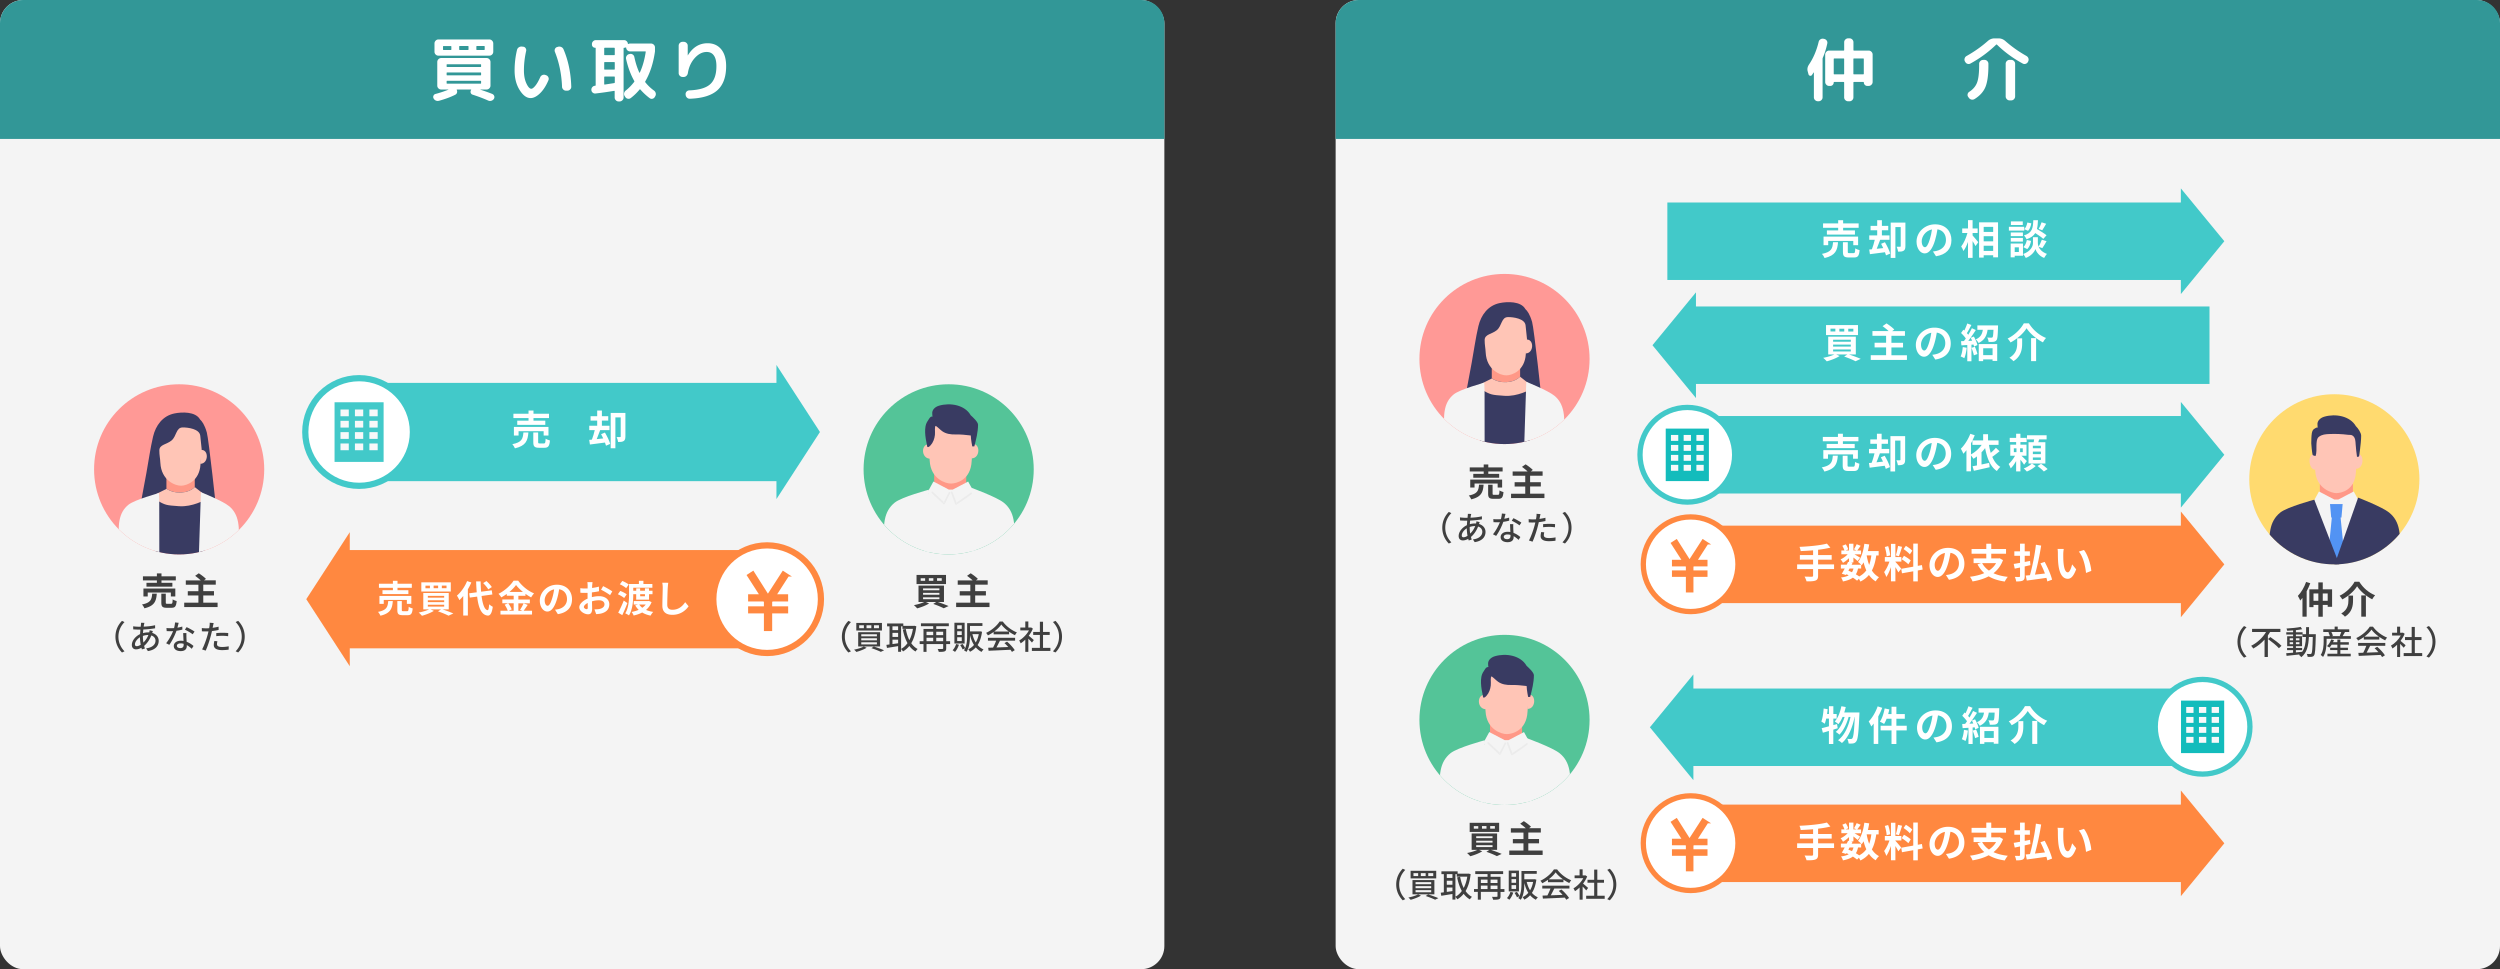
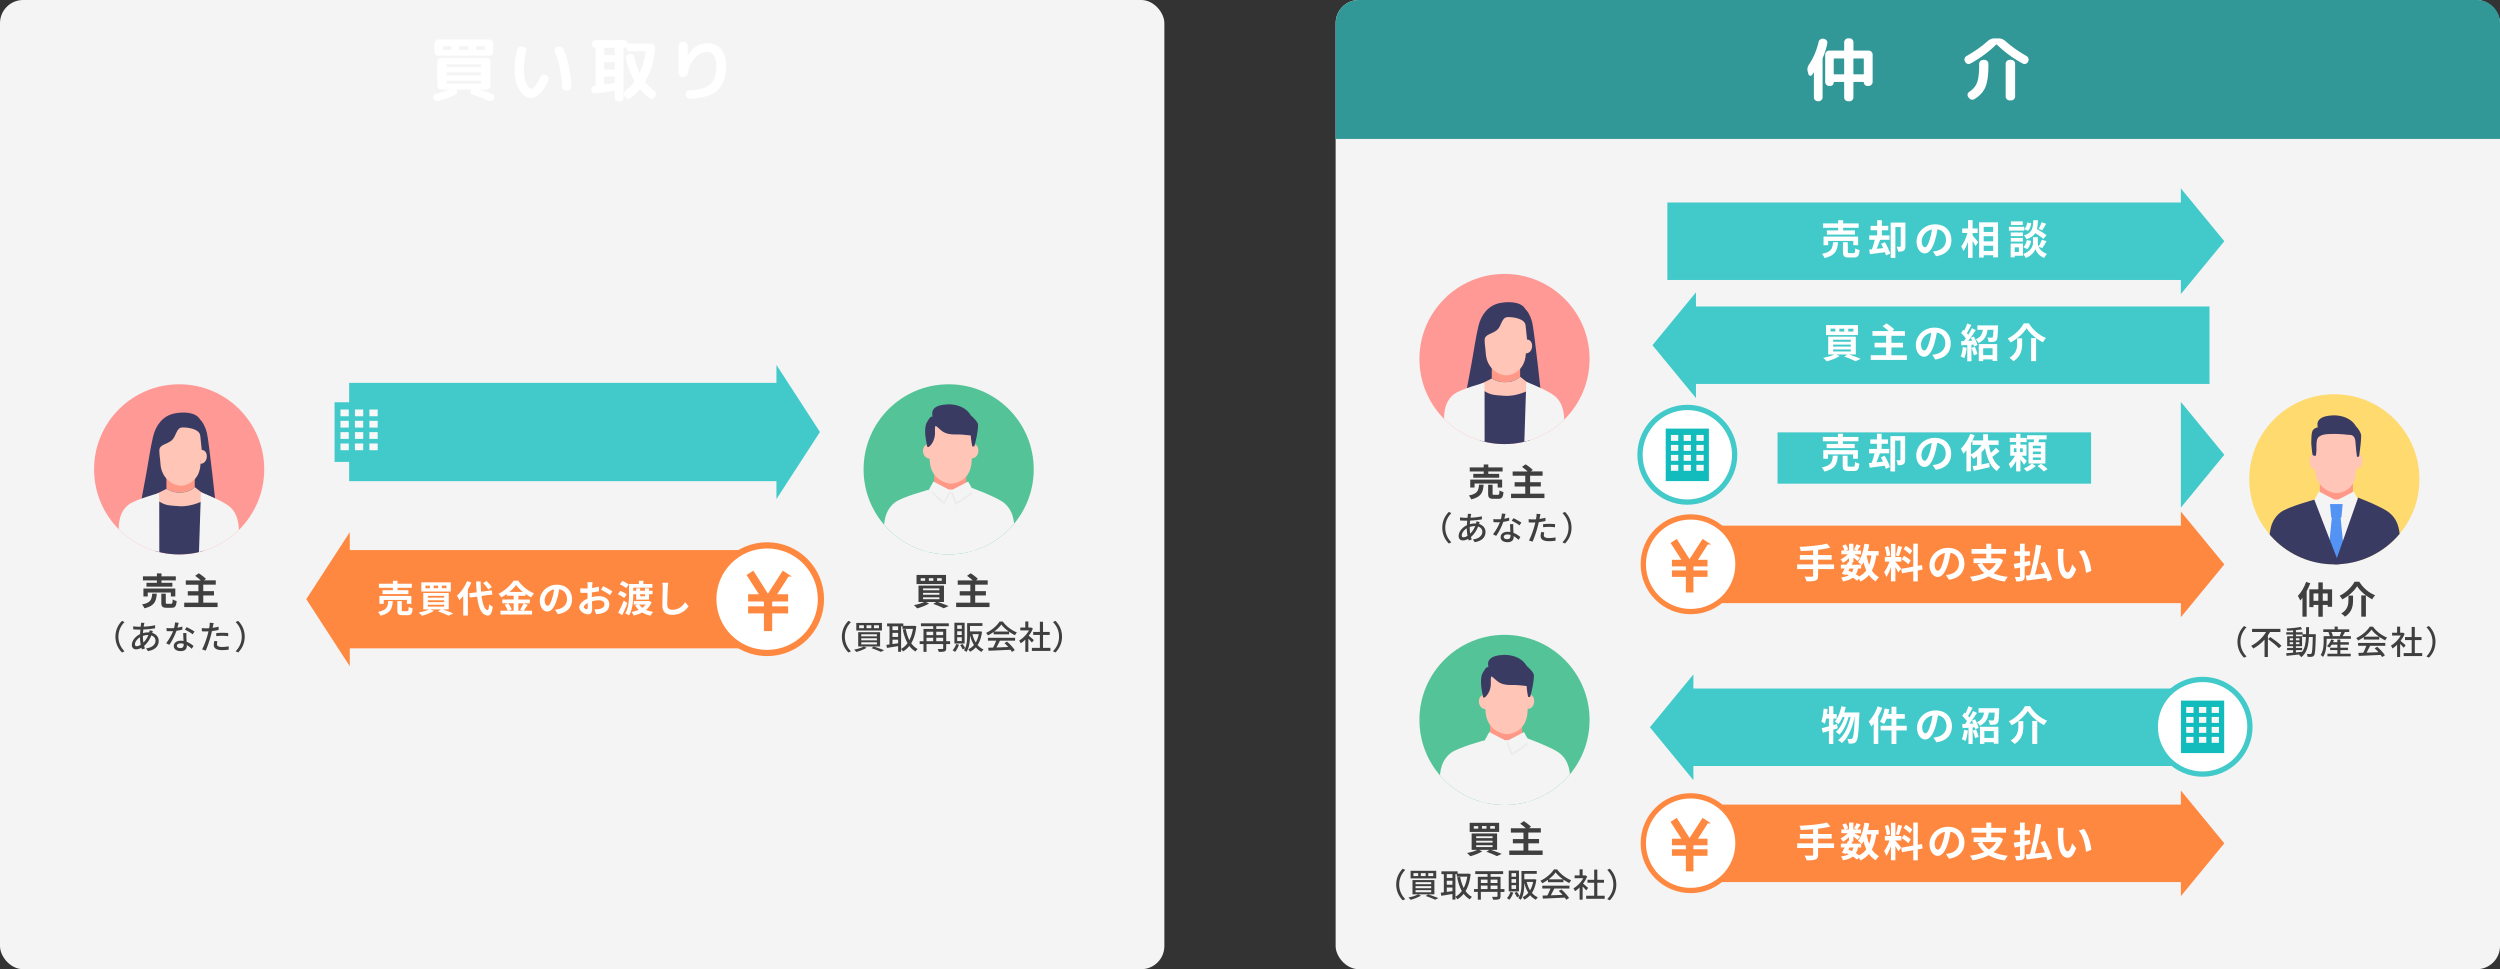
<svg xmlns="http://www.w3.org/2000/svg" id="_レイヤー_2" viewBox="0 0 755.78 293">
  <rect x="0" y="0" width="755.78" height="293" fill="#333333" stroke="none" />
  <defs>
    <clipPath id="clippath">
      <circle class="cls-25" cx="54.16" cy="141.89" r="25.72" />
    </clipPath>
    <clipPath id="clippath-1">
      <circle class="cls-25" cx="454.83" cy="108.53" r="25.72" />
    </clipPath>
    <clipPath id="clippath-2">
      <circle class="cls-26" cx="705.7" cy="144.9" r="25.72" />
    </clipPath>
    <clipPath id="clippath-3">
      <circle class="cls-20" cx="286.79" cy="141.89" r="25.72" />
    </clipPath>
    <clipPath id="clippath-4">
      <circle class="cls-20" cx="454.83" cy="217.64" r="25.72" />
    </clipPath>
    <style>.cls-1{fill:#f4f4f4}.cls-2,.cls-5,.cls-6{fill:#fff}.cls-7{fill:#3f3f3f}.cls-8{fill:#f8f8f9}.cls-5,.cls-6,.cls-9{stroke-miterlimit:10}.cls-6{stroke:#42c9c9}.cls-10{fill:#5293f3}.cls-12{fill:#ff9887}.cls-13{fill:#ffc5b6}.cls-9{stroke-width:.7px}.cls-5,.cls-9{stroke:#ff8840}.cls-14,.cls-9{fill:#ff8840}.cls-15{fill:#393b62}.cls-5,.cls-6{stroke-width:1.6px}.cls-18{fill:#42c9c9}.cls-20{fill:#54c498}.cls-21{fill:#ebebeb}.cls-23{fill:#329797}.cls-24{fill:#13bcbc}.cls-25{fill:#ff9996}.cls-26{fill:#ffda6f}</style>
  </defs>
  <g id="_買い取りと仲介の違いは_">
    <rect class="cls-1" x="403.78" width="352" height="293" rx="7" ry="7" />
    <path class="cls-7" d="m678.39 189.26.76.36c-1.09 1.14-1.84 2.58-1.84 4.42s.75 3.28 1.84 4.42l-.76.36c-1.14-1.15-1.98-2.75-1.98-4.78s.84-3.63 1.98-4.78ZM686.27 191.07c-.21.34-.42.69-.66 1.03v6.51h-1.01v-5.25c-.96 1.07-2.12 2.02-3.41 2.7-.15-.25-.44-.63-.64-.83 1.9-.93 3.54-2.53 4.5-4.16h-4.22v-.95h8.56v.95h-3.12Zm.08 1.52c1.12.75 2.64 1.88 3.37 2.65l-.78.72c-.67-.77-2.15-1.96-3.29-2.77l.7-.6ZM700.1 191.72s-.01.32-.01.43c-.11 4.13-.2 5.55-.52 5.98-.19.3-.4.38-.71.43-.3.04-.76.04-1.23.01-.02-.25-.12-.63-.26-.88.46.04.87.04 1.05.04.17 0 .26-.03.36-.16.22-.28.32-1.55.4-4.99H698c-.13 2.66-.58 4.78-2.3 6.1-.14-.21-.45-.54-.67-.69.06-.04.12-.09.18-.14-1.44.17-2.88.32-3.95.42l-.12-.79c.58-.04 1.3-.1 2.09-.17v-.76h-1.82v-.68h1.82v-.51h-1.79v-3.01h1.79v-.52h-2.06v-.69h2.06v-.56c-.61.05-1.22.08-1.78.1-.03-.19-.13-.49-.22-.67 1.48-.08 3.25-.26 4.29-.49l.44.7c-.53.11-1.19.21-1.88.28v.64h2.02v.58h1.05c.01-.68.01-1.39.01-2.14h.89c0 .74-.01 1.46-.02 2.14h2.07Zm-7.9 1.85h1.03v-.61h-1.03v.61Zm1.03 1.18v-.61h-1.03v.61h1.03Zm.85 2.48c.62-.06 1.26-.12 1.89-.19.82-1.13 1.07-2.64 1.15-4.46h-1.06v-.75h-1.98v.52h1.86v3.01h-1.86v.51h1.88v.68h-1.88v.68Zm1.07-3.66v-.61h-1.07v.61h1.07Zm-1.07.57v.61h1.07v-.61h-1.07ZM710.7 192.31v.81h-7.34v.77c0 1.34-.17 3.37-1.07 4.71-.15-.16-.53-.49-.71-.59.8-1.23.89-2.94.89-4.12v-1.58h1.87c-.08-.34-.26-.8-.45-1.16l.36-.09h-1.9v-.81h3.44v-.82h.93v.82h3.48v.81h-1.42l.13.03c-.25.43-.5.88-.71 1.22h2.5Zm-3.18 5.32h3.13v.79h-7.04v-.79h3v-1.1h-2.18v-.72h2.18v-.92h-1.71c-.21.34-.45.64-.68.88-.17-.13-.53-.35-.74-.45.55-.49 1.01-1.25 1.27-2.01l.83.19c-.08.22-.17.44-.27.65h1.3v-.82h.91v.82h2.56v.74h-2.56v.92h2.29v.72h-2.29v1.1Zm-2.72-6.57c.21.37.4.83.46 1.15l-.36.1h2.69l-.25-.08c.15-.33.34-.79.46-1.17h-3ZM714.61 192.61c-.55.39-1.14.75-1.74 1.04-.1-.21-.35-.56-.55-.76 1.71-.78 3.34-2.22 4.09-3.44h.96c1.06 1.47 2.72 2.69 4.28 3.3-.22.23-.43.56-.59.84-.58-.28-1.19-.63-1.77-1.04v.78h-4.68v-.72Zm-1.72 1.76h8.21v.87h-4.58c-.33.67-.7 1.42-1.06 2.06 1.11-.04 2.35-.09 3.57-.14-.37-.42-.77-.84-1.16-1.19l.8-.43c.91.77 1.86 1.83 2.32 2.57l-.85.53c-.11-.19-.26-.41-.44-.65-2.38.12-4.92.23-6.62.3l-.12-.91 1.48-.05c.33-.62.69-1.42.93-2.09h-2.48v-.87Zm6.29-1.9c-.9-.64-1.72-1.39-2.25-2.12-.48.7-1.24 1.45-2.13 2.12h4.38ZM726.68 195.82c-.23-.29-.68-.77-1.09-1.18v3.98h-.92v-3.69c-.45.44-.93.82-1.4 1.12-.09-.24-.32-.68-.46-.86 1.14-.65 2.29-1.81 2.97-3.06h-2.62v-.85h1.51v-1.84h.92v1.84h.69l.16-.03.52.35c-.3.76-.74 1.49-1.24 2.15.47.38 1.3 1.1 1.53 1.31l-.57.76Zm5.58 1.6v.92h-5.6v-.92h2.42v-3.92h-2.02v-.9h2.02v-3.08h.95v3.08h2.02v.9h-2.02v3.92h2.23ZM734.3 198.81l-.76-.36c1.09-1.14 1.84-2.58 1.84-4.42s-.75-3.28-1.84-4.42l.76-.36c1.14 1.15 1.98 2.75 1.98 4.78s-.84 3.63-1.98 4.78ZM698.42 176.33c-.3.81-.68 1.64-1.09 2.42v7.68h-1.27v-5.68c-.23.29-.45.55-.67.8-.12-.33-.5-1.06-.72-1.4.98-1.01 1.94-2.6 2.49-4.22l1.26.39Zm6.6 1.83v5.28h-1.33v-.57h-1.49v3.57h-1.34v-3.57h-1.46v.67h-1.26v-5.37h2.72v-2.11h1.34v2.11h2.82Zm-4.16 3.46v-2.21h-1.46v2.21h1.46Zm2.83 0v-2.21h-1.49v2.21h1.49ZM708.11 181.22c-.17-.33-.53-.83-.82-1.11 1.98-.95 3.73-2.76 4.52-4.24h1.43c1.16 1.89 2.95 3.37 4.78 4.08-.34.35-.63.81-.88 1.23-1.79-.91-3.64-2.48-4.56-3.95-.87 1.43-2.59 2.99-4.48 3.98Zm3.24-1.16v1.4c0 1.59-.24 3.59-2.44 4.97-.23-.29-.77-.74-1.12-.96 1.97-1.17 2.17-2.76 2.17-4.05v-1.36h1.39Zm3.89-.06v6.42h-1.4V180h1.4Z" />
    <rect class="cls-1" width="352" height="293" rx="7" ry="7" />
-     <path class="cls-23" d="M7 0h338c3.86 0 7 3.14 7 7v35H0V7c0-3.86 3.14-7 7-7Z" />
    <path class="cls-7" d="M283.48 181.99c1.2.38 2.49.88 3.28 1.23l-1.46.67c-.7-.37-1.94-.89-3.17-1.31l.91-.59h-3.15l.98.44c-.95.62-2.42 1.16-3.6 1.49-.23-.27-.71-.76-.99-.98 1.1-.2 2.33-.56 3.13-.95h-1.74v-4.95h7.7v4.95h-1.92Zm2.51-5.41h-8.91v-2.77h8.91v2.77Zm-6.31-1.77h-1.35v.78h1.35v-.78Zm-.63 3.63h4.94v-.55h-4.94v.55Zm0 1.35h4.94v-.56h-4.94v.56Zm0 1.35h4.94v-.56h-4.94v.56Zm3.11-6.34h-1.36v.78h1.36v-.78Zm2.54 0h-1.42v.78h1.42v-.78ZM299.14 182.2v1.32h-10.09v-1.32h4.29v-2.18h-3.21v-1.3h3.21v-1.95h-3.81v-1.31h4.51c-.47-.46-1.15-.98-1.69-1.38l1.1-.77c.72.46 1.69 1.18 2.17 1.7l-.6.44h3.57v1.31h-3.78v1.95h3.24v1.3h-3.24v2.18h4.33ZM47.4 179.47c-.18 2.27-.68 3.7-3.75 4.43-.12-.35-.46-.88-.73-1.16 2.67-.52 2.95-1.53 3.09-3.27h1.4Zm.03-4.01h-4.22v-1.22h4.22v-.89h1.39v.89h4.33v1.22h-4.33v.73h3.29v1.17h-7.83v-1.17h3.15v-.73Zm4.22 4.86v-1.2h-6.99v1.2h-1.3v-2.4H53v2.4h-1.35Zm.07 2.21c.37 0 .44-.19.48-1.34.27.21.85.42 1.21.51-.15 1.62-.5 2.04-1.56 2.04H50.4c-1.31 0-1.63-.38-1.63-1.59v-2.67h1.35v2.66c0 .35.07.39.47.39h1.13ZM65.78 182.2v1.32H55.69v-1.32h4.29v-2.18h-3.21v-1.3h3.21v-1.95h-3.81v-1.31h4.51c-.47-.46-1.15-.98-1.69-1.38l1.1-.77c.72.46 1.69 1.18 2.17 1.7l-.6.44h3.57v1.31h-3.78v1.95h3.24v1.3h-3.24v2.18h4.33ZM36.88 187.7l.76.36c-1.09 1.14-1.84 2.58-1.84 4.42s.75 3.28 1.84 4.42l-.76.36c-1.14-1.15-1.98-2.75-1.98-4.78s.84-3.63 1.98-4.78ZM43.55 188.78c-.04.19-.08.42-.12.66 1.25-.05 2.4-.18 3.46-.43v.93c-1 .18-2.34.31-3.57.37-.03.34-.06.71-.09 1.08.53-.14 1.1-.22 1.6-.22.1 0 .2 0 .29.01.05-.18.1-.48.12-.65l.98.24c-.06.13-.14.38-.21.56 1.21.36 1.97 1.27 1.97 2.4 0 1.43-.89 2.73-3.27 3.1l-.54-.83c1.86-.21 2.84-1.16 2.84-2.31 0-.7-.44-1.32-1.27-1.58-.55 1.39-1.36 2.48-2.17 3.15.07.28.16.54.24.79l-.91.27c-.05-.15-.1-.31-.15-.49-.52.29-1.09.48-1.63.48-.69 0-1.26-.42-1.26-1.34 0-1.29 1.1-2.62 2.49-3.27.02-.46.06-.93.1-1.36h-.49c-.47 0-1.25-.05-1.68-.07l-.03-.93c.35.06 1.23.13 1.74.13h.55c.02-.25.05-.47.07-.67.02-.18.03-.39.03-.53l1.03.03c-.05.15-.09.33-.12.48Zm-2.22 6.57c.34 0 .77-.15 1.21-.44-.13-.71-.22-1.52-.22-2.26-.89.54-1.52 1.42-1.52 2.14 0 .37.17.56.53.56Zm2.02-1.1c.58-.57 1.12-1.3 1.51-2.28h-.07c-.61 0-1.15.12-1.59.28v.24c0 .64.06 1.22.15 1.76ZM53.64 189.75c.51-.08 1.01-.19 1.47-.34l.03.92c-.5.14-1.12.27-1.79.36-.49 1.41-1.36 3.15-2.17 4.25l-.96-.49c.82-.98 1.65-2.52 2.1-3.65-.25.01-.49.02-.73.02-.38 0-.8-.01-1.2-.03l-.07-.93a13.336 13.336 0 0 0 2.3.02c.15-.56.27-1.18.29-1.71l1.1.11c-.08.35-.22.91-.37 1.47Zm2.72 2.8c0 .33.04.91.07 1.48.86.31 1.56.81 2.07 1.26l-.53.85c-.39-.36-.9-.79-1.5-1.12v.28c0 .85-.51 1.54-1.83 1.54-1.16 0-2.1-.5-2.1-1.54 0-.94.85-1.6 2.09-1.6.3 0 .58.03.85.07-.03-.79-.08-1.73-.1-2.39h.98c-.02.42-.01.77 0 1.17Zm-1.85 3.38c.76 0 1.01-.42 1.01-.96v-.34c-.29-.08-.6-.13-.93-.13-.66 0-1.11.3-1.11.71s.36.72 1.04.72Zm1.39-5.57.51-.77c.72.32 1.9.98 2.4 1.34l-.57.83c-.55-.46-1.66-1.09-2.34-1.4ZM64.4 189.21c-.03.17-.07.37-.12.59.61-.09 1.23-.2 1.81-.35v.99c-.63.15-1.33.26-2.01.34-.1.43-.21.89-.32 1.31-.36 1.41-1.04 3.47-1.58 4.6l-1.09-.37c.59-1.02 1.32-3.08 1.7-4.48.08-.31.16-.64.24-.97-.29.01-.56.02-.81.02-.46 0-.83-.01-1.19-.04l-.02-.98c.49.06.84.08 1.22.08.31 0 .65 0 1-.04.05-.3.1-.56.12-.75.05-.31.06-.68.04-.9l1.2.09c-.06.25-.15.66-.19.86Zm1.2 5.52c0 .45.27.86 1.55.86.66 0 1.34-.08 2-.2l-.03 1.01c-.55.07-1.22.14-1.98.14-1.63 0-2.51-.53-2.51-1.52 0-.42.08-.84.17-1.25l.93.09c-.08.31-.13.62-.13.87Zm1.65-3.43c.58 0 1.18.02 1.75.08l-.03.96c-.51-.07-1.1-.13-1.7-.13-.65 0-1.26.04-1.89.11v-.93c.54-.05 1.23-.09 1.87-.09ZM72 197.25l-.76-.36c1.09-1.14 1.84-2.58 1.84-4.42s-.75-3.28-1.84-4.42l.76-.36c1.14 1.15 1.98 2.75 1.98 4.78s-.84 3.63-1.98 4.78ZM256.49 187.7l.76.36c-1.09 1.14-1.84 2.58-1.84 4.42s.75 3.28 1.84 4.42l-.76.36c-1.14-1.15-1.98-2.75-1.98-4.78s.84-3.63 1.98-4.78ZM262 195.83c-.82.51-2.1.99-3.11 1.26-.16-.18-.49-.53-.7-.69 1.05-.2 2.26-.57 2.96-.95l.85.38Zm4.62-7.51v2.3h-7.75v-2.3h7.75Zm-.56 2.8v4.31h-6.62v-4.31h6.62Zm-6.32-1.21h1.42v-.88h-1.42v.88Zm.63 2.46h4.73v-.63h-4.73v.63Zm0 1.21h4.73v-.62h-4.73v.62Zm0 1.24h4.73v-.65h-4.73v.65Zm1.59-4.91h1.46v-.88h-1.46v.88Zm2.2 5.55c1.11.34 2.36.8 3.11 1.13l-.99.48c-.64-.32-1.75-.77-2.85-1.12l.73-.49Zm.05-5.55h1.51v-.88h-1.51v.88ZM277.01 189.33c-.23 2.15-.76 3.83-1.53 5.12.52.74 1.16 1.34 1.94 1.75-.21.18-.51.53-.64.76-.74-.43-1.36-.99-1.88-1.68a6.85 6.85 0 0 1-1.91 1.66c-.13-.22-.38-.54-.58-.72v.82h-.9v-1.71c-1.21.2-2.44.4-3.37.55l-.17-.93c.28-.03.59-.08.94-.12v-5.49h-.73v-.86h4.9v.72h3.17l.16-.03.6.16Zm-7.21.01v1.16h1.71v-1.16h-1.71Zm0 3.21h1.71v-1.22h-1.71v1.22Zm1.71 1.92v-1.08h-1.71v1.32l1.71-.24Zm.9 1.7c.74-.39 1.39-.98 1.94-1.74-.65-1.15-1.1-2.54-1.42-4.11l.9-.18c.23 1.24.58 2.39 1.08 3.38.5-.95.87-2.1 1.08-3.41h-3.17v-.77h-.41v6.83ZM287.23 194.71h-1.18v1.28c0 .51-.12.78-.48.92-.36.15-.92.16-1.77.16-.05-.25-.2-.65-.34-.88.61.02 1.26 0 1.42 0 .19 0 .25-.06.25-.22v-1.27h-5.03v2.36h-.92v-2.36h-1.15v-.86h1.15v-3.7h2.94v-.84h-3.71v-.86h8.43v.86h-3.8v.84h3.01v3.7h1.18v.86Zm-7.13-3.72v1.02h2.02v-1.02h-2.02Zm0 2.86h2.02v-1.05h-2.02v1.05Zm2.94-2.86v1.02h2.09v-1.02h-2.09Zm2.09 2.86v-1.05h-2.09v1.05h2.09ZM289.9 194.91c-.26.82-.71 1.64-1.19 2.17a6.73 6.73 0 0 0-.73-.51c.48-.46.86-1.16 1.06-1.87l.86.21Zm1.72-.36h-3.09v-6.29h3.09v6.29Zm-.87-5.53h-1.38v1.1h1.38v-1.1Zm0 1.82h-1.38v1.12h1.38v-1.12Zm0 1.82h-1.38v1.14h1.38v-1.14Zm6.13-1.67c-.22 1.68-.68 3-1.34 4.01.49.57 1.09 1.03 1.8 1.34-.19.16-.47.51-.6.74-.69-.34-1.26-.81-1.75-1.37-.5.56-1.09 1-1.75 1.33-.12-.22-.35-.59-.54-.75a4.83 4.83 0 0 0 1.75-1.32c-.54-.84-.93-1.84-1.21-2.98v.05c0 1.54-.13 3.68-1.08 5.05-.17-.16-.54-.4-.74-.5.14-.2.25-.41.36-.63l-.77.38c-.13-.37-.45-.92-.73-1.34l.73-.31c.3.4.62.92.77 1.27.55-1.21.6-2.71.6-3.92v-3.66H297v.85h-3.76v1.65h2.94l.15-.02.55.13Zm-2.91.71c.23.94.56 1.8 1.01 2.52.42-.7.73-1.54.92-2.52h-1.93ZM300.39 191.05c-.55.39-1.14.75-1.74 1.04-.1-.21-.35-.56-.55-.76 1.71-.78 3.34-2.22 4.09-3.44h.96c1.06 1.47 2.72 2.69 4.28 3.3-.22.23-.43.56-.59.84-.58-.28-1.19-.63-1.77-1.04v.78h-4.68v-.72Zm-1.72 1.76h8.21v.87h-4.58c-.33.67-.7 1.42-1.06 2.06 1.11-.04 2.35-.09 3.57-.14-.37-.42-.77-.84-1.16-1.19l.8-.43c.91.77 1.86 1.83 2.32 2.57l-.85.53c-.11-.19-.26-.41-.44-.65-2.38.12-4.92.23-6.62.3l-.12-.91 1.48-.05c.33-.62.69-1.42.93-2.09h-2.48v-.87Zm6.29-1.9c-.9-.64-1.72-1.39-2.25-2.12-.48.7-1.24 1.45-2.13 2.12h4.38ZM311.97 194.26c-.23-.29-.68-.77-1.09-1.18v3.98h-.92v-3.69c-.45.44-.93.82-1.4 1.12-.09-.24-.32-.68-.46-.86 1.14-.65 2.29-1.81 2.97-3.06h-2.62v-.85h1.51v-1.84h.92v1.84h.69l.16-.03.52.35c-.3.76-.74 1.49-1.24 2.15.47.38 1.3 1.1 1.53 1.31l-.57.76Zm5.58 1.6v.92h-5.6v-.92h2.42v-3.92h-2.02v-.9h2.02v-3.08h.95v3.08h2.02v.9h-2.02v3.92h2.23ZM319.08 197.25l-.76-.36c1.09-1.14 1.84-2.58 1.84-4.42s-.75-3.28-1.84-4.42l.76-.36c1.14 1.15 1.98 2.75 1.98 4.78s-.84 3.63-1.98 4.78Z" />
    <path class="cls-14" transform="rotate(-90 169.025 181.145)" d="M154.17 115.25h29.71v131.79h-29.71z" />
    <path class="cls-14" d="M105.74 201.41v-40.53l-13.15 20.26 13.15 20.27z" />
    <path class="cls-18" transform="rotate(-90 171.45 130.6)" d="M156.59 64.7h29.71v131.79h-29.71z" />
    <path class="cls-18" d="M234.73 150.87v-40.54l13.15 20.27-13.15 20.27z" />
-     <path class="cls-2" d="M159.74 130.74c-.2 2.46-.73 4.01-4.07 4.8-.13-.38-.5-.95-.79-1.26 2.9-.56 3.2-1.66 3.35-3.54h1.52Zm.04-4.35h-4.57v-1.32h4.57v-.97h1.5v.97h4.69v1.32h-4.69v.79h3.57v1.27h-8.48v-1.27h3.41v-.79Zm4.57 5.27v-1.3h-7.58v1.3h-1.41v-2.6h10.45v2.6h-1.47Zm.07 2.4c.4 0 .48-.21.53-1.45.29.23.92.45 1.31.55-.16 1.76-.54 2.21-1.69 2.21h-1.58c-1.42 0-1.77-.42-1.77-1.72v-2.9h1.47v2.88c0 .38.07.43.51.43h1.22ZM182.88 130.77c.64 1.08 1.34 2.49 1.59 3.43l-1.27.54c-.06-.28-.17-.6-.31-.95l-4.55.59-.21-1.41.81-.07c.32-.83.65-1.92.86-2.86h-1.66v-1.34h2.4v-1.55h-2v-1.32h2v-1.72h1.42v1.72h1.92v1.32h-1.92v1.55h2.3v1.34h-2.82c-.33.9-.7 1.89-1.04 2.71l1.97-.21c-.21-.45-.43-.89-.65-1.3l1.17-.48Zm6.18 1.21c0 .65-.11 1.1-.53 1.36-.4.24-.93.29-1.66.29-.05-.43-.27-1.1-.46-1.5.44.02.89.02 1.04.01.15 0 .2-.05.2-.2v-5.76h-1.61v9.33h-1.42v-10.68h4.45v7.15Z" />
    <path class="cls-18" transform="rotate(-90 582.985 72.925)" d="M571.27-6h23.42v157.86h-23.42z" />
    <path class="cls-18" d="M659.3 88.9V56.95l13.14 15.97L659.3 88.9z" />
    <path class="cls-18" transform="rotate(-90 589.03 104.36)" d="M577.32 25.43h23.42v157.86h-23.42z" />
    <path class="cls-18" d="M512.71 120.34V88.38l-13.15 15.98 13.15 15.98zM537.37 66.15h94.79v15.51h-94.79z" />
    <path class="cls-2" d="M555.66 73.21c-.2 2.46-.73 4.01-4.07 4.8-.13-.38-.5-.95-.79-1.26 2.9-.56 3.2-1.66 3.35-3.54h1.52Zm.04-4.35h-4.57v-1.32h4.57v-.97h1.5v.97h4.69v1.32h-4.69v.79h3.57v1.27h-8.48v-1.27h3.41v-.79Zm4.57 5.27v-1.3h-7.58v1.3h-1.41v-2.6h10.45v2.6h-1.47Zm.07 2.4c.4 0 .48-.21.53-1.45.29.23.92.45 1.31.55-.16 1.76-.54 2.21-1.69 2.21h-1.58c-1.42 0-1.77-.42-1.77-1.72v-2.9h1.47v2.88c0 .38.07.43.51.43h1.22ZM569.84 73.23c.64 1.08 1.34 2.49 1.59 3.43l-1.27.54c-.06-.28-.17-.6-.31-.95l-4.55.59-.21-1.41.81-.07c.32-.83.65-1.92.86-2.86h-1.66v-1.34h2.4v-1.55h-2v-1.32h2v-1.72h1.42v1.72h1.92v1.32h-1.92v1.55h2.3v1.34h-2.82c-.33.9-.7 1.89-1.04 2.71l1.97-.21c-.21-.45-.43-.89-.65-1.3l1.17-.48Zm6.18 1.21c0 .65-.11 1.1-.53 1.36-.4.24-.93.29-1.66.29-.05-.43-.27-1.1-.46-1.5.44.02.89.02 1.04.01.15 0 .2-.05.2-.2v-5.76H573v9.33h-1.42V67.29h4.45v7.15ZM585.28 77.48l-.92-1.45c.46-.05.81-.12 1.14-.2 1.56-.37 2.79-1.49 2.79-3.28 0-1.69-.92-2.95-2.57-3.23-.17 1.04-.38 2.16-.73 3.31-.73 2.47-1.78 3.98-3.12 3.98s-2.48-1.49-2.48-3.56c0-2.82 2.44-5.23 5.61-5.23s4.94 2.1 4.94 4.77-1.58 4.4-4.66 4.88Zm-3.36-2.74c.51 0 .99-.77 1.49-2.42.28-.9.51-1.94.65-2.96-2.02.42-3.1 2.2-3.1 3.54 0 1.23.49 1.83.97 1.83ZM596.34 71.18c.43.46 1.47 1.72 1.71 2.03l-.83 1.19c-.18-.39-.54-.97-.88-1.52v5.08h-1.39v-4.83c-.39 1.08-.86 2.08-1.38 2.75-.13-.42-.45-1-.68-1.37.79-.97 1.5-2.63 1.89-4.08h-1.58v-1.37h1.75v-2.51h1.39v2.51h1.53v1.37h-1.53v.75Zm7.69-3.96v10.57h-1.47v-.62h-2.87v.7h-1.39V67.22h5.73Zm-4.34 1.37v1.52h2.87v-1.52h-2.87Zm0 2.82v1.55h2.87v-1.55h-2.87Zm2.87 4.44v-1.56h-2.87v1.56h2.87ZM611.95 69.72h-4.64v-1.15h4.64v1.15Zm-.39 7.6h-2.49v.48h-1.22v-4.17h3.72v3.69Zm-.01-5.94h-3.67v-1.11h3.67v1.11Zm-3.67.56h3.67v1.09h-3.67v-1.09Zm3.63-3.91h-3.59v-1.1h3.59v1.1Zm-2.44 6.75v1.41h1.26v-1.41h-1.26Zm7.22-.17c.33.75 1.06 1.6 2.51 2.14-.26.33-.64.88-.83 1.23-1.54-.57-2.42-1.93-2.64-2.69-.24.76-1.22 2.08-2.91 2.69-.15-.33-.54-.89-.79-1.19 2.33-.82 2.96-2.42 2.96-3.24V71.7h1.48v1.85c0 .27.06.64.23 1.03.34-.59.75-1.47.97-2.11l1.43.44c-.43.77-.9 1.58-1.28 2.1l-1.11-.4Zm-4.61.1c.54-.46.9-1.32 1.06-2.15l1.27.26c-.16.94-.54 1.91-1.14 2.49l-1.2-.6Zm6.04-2.48c-.51-.49-1.52-1.19-2.44-1.77-.5.81-1.3 1.42-2.62 1.87-.15-.35-.5-.89-.81-1.15 2.54-.79 2.74-2.19 2.84-4.61h1.41c-.04 1.01-.11 1.89-.31 2.66 1 .59 2.24 1.34 2.9 1.89l-.97 1.1Zm-3.64-4.71c-.12.81-.44 1.71-.97 2.26l-1.14-.49c.45-.44.78-1.26.92-2.02l1.19.24Zm4.5.12c-.4.71-.84 1.45-1.19 1.97l-1.08-.42c.32-.54.7-1.39.88-1.99l1.38.44Z" />
-     <path class="cls-18" transform="rotate(-90 582.98 137.48)" d="M571.27 58.55h23.42v157.86h-23.42z" />
    <path class="cls-18" d="M659.3 153.46V121.5l13.14 15.98-13.14 15.98z" />
    <path class="cls-14" transform="rotate(-90 582.98 170.62)" d="M571.27 91.69h23.42v157.86h-23.42z" />
    <path class="cls-14" d="M659.3 186.6v-31.96l13.14 15.98-13.14 15.98z" />
    <path class="cls-18" d="M537.37 130.71h94.79v15.51h-94.79z" />
    <path class="cls-2" d="M555.59 137.76c-.2 2.46-.73 4.01-4.07 4.8-.13-.38-.5-.95-.79-1.26 2.9-.56 3.2-1.66 3.35-3.54h1.52Zm.04-4.35h-4.57v-1.32h4.57v-.97h1.5v.97h4.69v1.32h-4.69v.79h3.57v1.27h-8.48v-1.27h3.41v-.79Zm4.57 5.27v-1.3h-7.58v1.3h-1.41v-2.6h10.45v2.6h-1.47Zm.07 2.4c.4 0 .48-.21.53-1.45.29.23.92.45 1.31.55-.16 1.76-.54 2.21-1.69 2.21h-1.58c-1.42 0-1.77-.42-1.77-1.72v-2.9h1.47v2.88c0 .38.07.43.51.43h1.22ZM569.76 137.78c.64 1.08 1.34 2.49 1.59 3.43l-1.27.54c-.06-.28-.17-.6-.31-.95l-4.55.59-.21-1.41.81-.07c.32-.83.65-1.92.86-2.86h-1.66v-1.34h2.4v-1.55h-2v-1.32h2v-1.72h1.42v1.72h1.92v1.32h-1.92v1.55h2.3v1.34h-2.82c-.33.9-.7 1.89-1.04 2.71l1.97-.21c-.21-.45-.43-.89-.65-1.3l1.17-.48Zm6.18 1.21c0 .65-.11 1.1-.53 1.36-.4.24-.93.29-1.66.29-.05-.43-.27-1.1-.46-1.5.44.02.89.02 1.04.01.15 0 .2-.05.2-.2v-5.76h-1.61v9.33h-1.42v-10.68h4.45v7.15ZM585.2 142.04l-.92-1.45c.46-.05.81-.12 1.14-.2 1.56-.37 2.79-1.49 2.79-3.28 0-1.69-.92-2.95-2.57-3.23-.17 1.04-.38 2.16-.73 3.31-.73 2.47-1.78 3.98-3.12 3.98s-2.48-1.49-2.48-3.56c0-2.82 2.44-5.23 5.61-5.23s4.94 2.1 4.94 4.77-1.58 4.4-4.66 4.88Zm-3.36-2.74c.51 0 .99-.77 1.49-2.42.28-.9.51-1.94.65-2.96-2.02.42-3.1 2.2-3.1 3.54 0 1.23.49 1.83.97 1.83ZM604.5 136.4c-.71.59-1.52 1.22-2.21 1.71.56 1.32 1.34 2.4 2.43 3.04-.34.29-.79.86-1.04 1.25-1.99-1.37-2.97-3.85-3.56-6.94-.33.45-.68.88-1.08 1.27v3.69c.75-.15 1.54-.32 2.31-.49l.15 1.31c-1.66.4-3.42.79-4.77 1.09l-.4-1.38c.39-.07.84-.15 1.33-.24v-2.74c-.34.27-.7.51-1.05.73-.16-.24-.49-.7-.76-1.01v4.8h-1.37v-6.4c-.31.4-.62.77-.94 1.09-.13-.35-.51-1.16-.76-1.52 1.12-1.08 2.21-2.8 2.87-4.52l1.34.44c-.21.51-.44 1.04-.7 1.56h3.24v-1.87h1.48v1.87h3.18v1.34h-2.9c.13.86.31 1.66.54 2.43.57-.49 1.16-1.06 1.56-1.54l1.09 1.03Zm-8.64.97c1.23-.68 2.41-1.71 3.23-2.88h-2.81v-1.28c-.13.27-.27.53-.42.78v3.39ZM611.9 140.5c-.23-.39-.67-.99-1.1-1.52v3.53h-1.3v-3.13c-.49.87-1.06 1.69-1.65 2.22-.12-.39-.4-.98-.61-1.33.68-.6 1.43-1.58 1.93-2.49h-1.44v-3.35h1.77v-.78h-1.94v-1.28h1.94v-1.25h1.3v1.25h1.88v1.28h-1.88v.78h1.83v3.35h-1.52c.55.51 1.39 1.36 1.63 1.6l-.84 1.11Zm-3.09-3.81h.79v-1.16h-.79v1.16Zm2.7-1.16h-.81v1.16h.81v-1.16Zm3.91 5.35c-.65.64-1.75 1.31-2.68 1.67-.23-.27-.64-.67-.94-.92.9-.33 1.94-.98 2.46-1.5l1.16.75Zm2.93-.75h-5.1v-6.44h1.56c.05-.28.1-.57.13-.86h-2.15v-1.25h5.93v1.25h-2.25c-.09.29-.18.59-.28.86h2.15v6.44Zm-1.37-5.37h-2.42v.76h2.42v-.76Zm0 1.76h-2.42v.76h2.42v-.76Zm0 1.77h-2.42v.76h2.42v-.76Zm.06 1.93c.65.45 1.53 1.12 1.98 1.59l-1.14.73c-.4-.45-1.26-1.17-1.91-1.66l1.06-.66ZM554.46 172.04h-4.83v1.99c0 .87-.22 1.25-.79 1.48-.59.22-1.47.26-2.71.24-.09-.42-.37-1.05-.6-1.44.9.04 1.93.04 2.2.04.28-.01.39-.1.39-.34v-1.97h-4.83v-1.42h4.83v-1.43h-4v-1.39h4v-1.43c-1.27.11-2.55.18-3.75.23-.04-.38-.22-.97-.37-1.28 2.95-.12 6.29-.45 8.3-.98l1.05 1.21c-1.09.28-2.37.49-3.72.65v1.6h4.11v1.39h-4.11v1.43h4.83v1.42ZM567.22 167.91c-.26 1.81-.67 3.32-1.33 4.56.56.87 1.27 1.56 2.16 2.03-.33.29-.78.86-1 1.26-.83-.5-1.5-1.15-2.05-1.94-.67.81-1.52 1.47-2.58 2a6.12 6.12 0 0 0-.46-.83l-.55.56c-.33-.28-.77-.6-1.27-.92-.72.54-1.7.89-3.01 1.16-.09-.42-.34-.9-.57-1.2.99-.13 1.75-.33 2.32-.66-.22-.12-.45-.23-.68-.33l-.13.23-1.27-.39c.27-.43.57-.98.88-1.56h-1.16v-1.17h1.77l.42-.87.27.06v-1.17c-.56.56-1.22 1.08-1.83 1.42-.16-.32-.46-.79-.73-1.05.75-.31 1.56-.89 2.15-1.53h-1.91v-1.15h.93c-.11-.42-.38-.98-.64-1.42l1.05-.44c.32.46.64 1.09.73 1.52l-.78.34h1.03v-2.05h1.33v2.05h.97l-.81-.35c.28-.44.62-1.09.82-1.55l1.22.49c-.38.53-.76 1.04-1.05 1.42h1.16v1.15h-2c.59.33 1.45.84 1.72 1.03l-.77 1c-.27-.26-.78-.68-1.26-1.06v1.48h-.78l.53.11-.29.59h2.91c-.28-.28-.72-.66-.99-.84 1.04-1.25 1.63-3.32 1.92-5.5l1.47.2c-.1.68-.23 1.36-.39 2h3.25v1.34h-.68Zm-8.43 4.62c.37.15.72.29 1.08.46.2-.31.35-.67.46-1.11h-1.19l-.35.65Zm2.91-.65c-.13.68-.34 1.26-.65 1.74.38.22.73.44 1.01.65.9-.48 1.61-1.09 2.15-1.85-.34-.72-.61-1.53-.83-2.41a8.3 8.3 0 0 1-.56.88c-.05-.05-.1-.11-.17-.18v1.17h-.95Zm2.62-3.97c.17 1.03.42 1.99.75 2.87.31-.83.53-1.8.66-2.87h-1.41ZM573.88 173.04c-.18-.39-.53-1.03-.88-1.59v4.29h-1.34v-4.31c-.39 1.14-.88 2.27-1.41 3.01-.12-.44-.44-1.1-.66-1.5.61-.75 1.23-2.05 1.61-3.17h-1.39v-1.36h1.85v-4H573v4h1.81v1.36H573v.09c.35.35 1.52 1.72 1.77 2.07l-.89 1.12Zm-3.53-4.85c-.02-.76-.27-1.94-.55-2.82l1.01-.27c.32.88.56 2.04.62 2.8l-1.09.29Zm4.68-2.88c-.32.98-.67 2.14-.98 2.85l-.92-.26c.24-.77.54-2 .67-2.86l1.22.27Zm4.74 7.16v3.3h-1.37v-3.06l-3.41.61-.22-1.36 3.63-.65v-6.97h1.37v6.72l1.25-.23.22 1.36-1.47.27Zm-4.18-4.44c.71.38 1.61.97 2.05 1.41l-.73 1.16c-.4-.45-1.3-1.1-2-1.53l.68-1.04Zm1.77-.44c-.38-.48-1.22-1.14-1.89-1.59l.7-.98c.68.4 1.55 1.03 1.94 1.48l-.75 1.09ZM589.2 175.29l-.92-1.45c.46-.05.81-.12 1.14-.2 1.56-.37 2.79-1.49 2.79-3.28 0-1.69-.92-2.95-2.57-3.23-.17 1.04-.38 2.16-.73 3.31-.73 2.47-1.78 3.98-3.12 3.98s-2.48-1.49-2.48-3.56c0-2.82 2.44-5.23 5.61-5.23s4.94 2.1 4.94 4.77-1.58 4.4-4.66 4.88Zm-3.36-2.74c.51 0 .99-.77 1.49-2.42.28-.9.51-1.94.65-2.96-2.02.42-3.1 2.2-3.1 3.54 0 1.23.49 1.83.97 1.83ZM605.52 169.35a8.67 8.67 0 0 1-2.87 3.94c1.21.55 2.65.92 4.34 1.1-.31.34-.72.99-.93 1.42-1.94-.28-3.56-.79-4.86-1.58-1.43.76-3.09 1.25-4.88 1.55-.13-.39-.51-1.08-.79-1.41 1.6-.21 3.08-.56 4.34-1.11-.82-.72-1.49-1.6-2.05-2.64l1.08-.37h-2.26v-1.43h3.84v-1.42h-4.45v-1.44h4.45v-1.59h1.5v1.59h4.47v1.44h-4.47v1.42h2.29l.26-.05 1.01.57Zm-6.29.9c.49.89 1.17 1.64 2.05 2.25.89-.59 1.63-1.32 2.15-2.25h-4.2ZM612.09 171.26v2.92c0 .75-.15 1.1-.57 1.33-.43.22-1.08.27-2 .27-.05-.38-.23-.98-.42-1.37.55.02 1.15.02 1.32.02.18-.01.26-.07.26-.27v-2.59c-.57.12-1.11.24-1.6.34l-.31-1.43c.54-.07 1.19-.2 1.91-.32v-2.14h-1.72v-1.34h1.72v-2.32h1.42v2.32h1.56v1.34h-1.56v1.87c.54-.11 1.08-.21 1.61-.32l.1 1.28-1.71.39Zm6.84 4.51c-.06-.32-.16-.68-.27-1.08-2.11.32-4.33.6-5.94.83l-.32-1.52c.38-.04.81-.07 1.28-.12.72-2.54 1.47-6.25 1.8-9.2l1.59.26c-.45 2.93-1.17 6.31-1.88 8.78.97-.1 1.99-.22 3.02-.34-.39-1.04-.88-2.13-1.36-3.07l1.28-.45c.93 1.71 1.89 3.92 2.24 5.38l-1.44.54ZM623.75 167.47c-.01.79 0 1.71.07 2.59.17 1.76.54 2.97 1.31 2.97.57 0 1.06-1.43 1.3-2.41l1.22 1.49c-.81 2.13-1.58 2.87-2.55 2.87-1.34 0-2.51-1.21-2.85-4.49-.12-1.12-.13-2.55-.13-3.3 0-.34-.02-.87-.1-1.25l1.88.02c-.09.44-.15 1.15-.15 1.49Zm8.48 5.12-1.6.62c-.2-1.97-.84-4.94-2.18-6.45l1.55-.5c1.16 1.41 2.09 4.46 2.22 6.33Z" />
    <path class="cls-18" d="M537.37 97.38h94.79v15.51h-94.79z" />
    <path class="cls-2" d="M558.96 107.16c1.3.42 2.7.95 3.56 1.33l-1.58.72c-.76-.4-2.1-.97-3.43-1.42l.99-.64h-3.41l1.06.48c-1.03.67-2.63 1.26-3.9 1.61-.24-.29-.77-.82-1.08-1.06 1.2-.22 2.53-.61 3.4-1.03h-1.88v-5.37h8.35v5.37h-2.08Zm2.73-5.87h-9.66v-3.01h9.66v3.01Zm-6.84-1.92h-1.47v.84h1.47v-.84Zm-.68 3.94h5.35v-.6h-5.35v.6Zm0 1.47h5.35v-.61h-5.35v.61Zm0 1.47h5.35v-.61h-5.35v.61Zm3.37-6.87h-1.48v.84h1.48v-.84Zm2.75 0h-1.54v.84h1.54v-.84ZM576.49 107.39v1.43h-10.94v-1.43h4.64v-2.36h-3.48v-1.41h3.48v-2.11h-4.13v-1.42h4.89c-.51-.5-1.25-1.06-1.83-1.49l1.2-.83c.78.5 1.83 1.28 2.35 1.85l-.65.48h3.87v1.42h-4.09v2.11h3.51v1.41h-3.51v2.36h4.69ZM585.07 108.71l-.92-1.45c.46-.05.81-.12 1.14-.2 1.56-.37 2.79-1.49 2.79-3.28 0-1.69-.92-2.95-2.57-3.23-.17 1.04-.38 2.16-.73 3.31-.73 2.47-1.78 3.98-3.12 3.98s-2.48-1.49-2.48-3.56c0-2.82 2.44-5.23 5.61-5.23s4.94 2.1 4.94 4.77-1.58 4.4-4.66 4.88Zm-3.36-2.74c.51 0 .99-.77 1.49-2.42.28-.9.51-1.94.65-2.96-2.02.42-3.1 2.2-3.1 3.54 0 1.23.49 1.83.97 1.83ZM594.56 105.14c-.12 1.15-.38 2.37-.73 3.15-.26-.16-.79-.42-1.11-.53.35-.72.55-1.81.65-2.84l1.2.21Zm2.16-3.41c.46.83.94 1.89 1.08 2.59l-1.03.46c-.04-.18-.09-.39-.16-.62l-.62.05v5h-1.26v-4.91l-1.77.11-.12-1.26.88-.04c.18-.23.38-.5.57-.78-.35-.53-.94-1.17-1.44-1.66l.7-.99c.09.07.18.16.28.24.34-.67.68-1.48.89-2.13l1.26.46c-.44.83-.93 1.77-1.37 2.46.16.17.29.34.42.49.42-.68.81-1.38 1.09-1.98l1.19.55c-.67 1.06-1.52 2.3-2.29 3.29l1.17-.05c-.13-.31-.28-.61-.43-.88l.97-.4Zm.32 3.1c.31.7.62 1.59.76 2.2l-1.08.39c-.11-.61-.43-1.55-.71-2.27l1.03-.32Zm6.99-6.48s0 .35-.01.53c-.07 2.54-.16 3.59-.46 3.97-.26.32-.53.43-.9.48-.33.05-.9.05-1.49.04-.02-.43-.18-.98-.42-1.34.51.05 1 .05 1.23.05.17 0 .29-.02.39-.12.15-.18.22-.79.28-2.26h-1.78c-.24 1.7-.84 3.1-2.73 4-.16-.33-.55-.84-.86-1.09 1.52-.66 1.97-1.69 2.15-2.91h-1.65v-1.33h6.25Zm-5.82 5.66h5.57v5.11h-1.41v-.46h-2.84v.51h-1.33v-5.16Zm1.33 1.28v2.08h2.84v-2.08h-2.84ZM607.81 103.55c-.18-.35-.57-.9-.89-1.2 2.15-1.03 4.05-2.99 4.9-4.6h1.55c1.26 2.05 3.2 3.65 5.18 4.42-.37.38-.68.88-.95 1.33-1.94-.99-3.95-2.69-4.94-4.28-.94 1.55-2.81 3.24-4.85 4.31Zm3.51-1.26v1.52c0 1.72-.26 3.89-2.64 5.39-.24-.32-.83-.81-1.21-1.04 2.14-1.27 2.35-2.99 2.35-4.39v-1.48h1.5Zm4.22-.06v6.95h-1.52v-6.95h1.52ZM132.67 30.47c-.32.08-.63.06-.93-.08-.3-.14-.53-.36-.68-.67a.91.91 0 0 1 0-.82c.13-.27.33-.43.61-.5 1.23-.32 2.53-.75 3.88-1.28.01-.03.01-.05 0-.06h-2.18c-.32 0-.6-.12-.83-.35-.23-.23-.35-.51-.35-.83v-7.14c0-.32.12-.6.35-.84.23-.24.51-.36.83-.36h13.73c.32 0 .6.12.83.36.23.24.35.52.35.84v7.14c0 .32-.12.6-.35.83-.23.23-.51.35-.83.35h-1.87s-.02.01-.02.03 0 .03.02.03c1.4.45 2.6.88 3.59 1.28.29.13.49.34.59.63.1.29.06.58-.1.86-.18.28-.44.47-.77.57-.33.1-.65.08-.96-.06-1.34-.6-2.91-1.2-4.7-1.78a.849.849 0 0 1-.56-.5c-.1-.25-.1-.5.01-.76.04-.08.07-.13.08-.15.07-.1.04-.15-.08-.15h-4.16s-.07.02-.09.06-.02.08.01.1c.13.27.15.53.07.8-.08.27-.25.47-.51.61-1.3.67-2.96 1.29-4.98 1.85Zm15.27-18.54c.32 0 .6.12.83.36s.35.52.35.84v2.52c0 .32-.12.6-.35.83s-.51.35-.83.35h-15.41c-.32 0-.6-.12-.83-.35s-.35-.51-.35-.83v-2.52c0-.32.12-.6.35-.84s.51-.36.83-.36h15.41Zm-11.49 3v-.82c0-.13-.06-.19-.19-.19h-2.16c-.11 0-.17.06-.17.19v.82c0 .13.06.19.17.19h2.16c.13 0 .19-.06.19-.19Zm-1.43 4.68v.48c0 .11.06.17.17.17h10.08c.11 0 .17-.06.17-.17v-.48c0-.13-.06-.19-.17-.19h-10.08c-.11 0-.17.06-.17.19Zm0 2.48v.52c0 .11.06.17.17.17h10.08c.11 0 .17-.06.17-.17v-.52c0-.13-.06-.19-.17-.19h-10.08c-.11 0-.17.06-.17.19Zm0 3.04c0 .11.06.17.17.17h10.08c.11 0 .17-.06.17-.17v-.52c0-.13-.06-.19-.17-.19h-10.08c-.11 0-.17.06-.17.19v.52Zm6.62-10.21v-.82c0-.13-.06-.19-.19-.19h-2.44c-.13 0-.19.06-.19.19v.82c0 .13.06.19.19.19h2.44c.13 0 .19-.06.19-.19Zm4.89 0v-.82c0-.13-.06-.19-.19-.19h-2.16c-.11 0-.17.06-.17.19v.82c0 .13.06.19.17.19h2.16c.13 0 .19-.06.19-.19ZM160.4 29.65c-1.19 0-2.29-.81-3.31-2.44-1.02-1.62-1.52-3.59-1.52-5.9 0-2.11.24-4.19.73-6.22.08-.34.27-.6.56-.79.29-.19.61-.26.96-.22l.36.04c.31.03.55.18.72.44.17.27.23.55.16.86-.45 1.99-.67 3.95-.67 5.88 0 1.55.25 2.86.75 3.93.5 1.06.99 1.6 1.48 1.6.31 0 .71-.3 1.2-.89.49-.59.99-1.46 1.49-2.59.14-.31.36-.53.66-.66.3-.13.6-.14.91-.03l.23.08c.31.11.53.32.67.62s.15.6.02.89c-.71 1.69-1.57 3.02-2.56 3.97-.99.95-1.94 1.43-2.83 1.43Zm9.51-3.44c-.15-3.82-.88-7.34-2.16-10.54-.11-.29-.1-.58.02-.87.13-.29.34-.48.65-.58l.29-.08c.32-.1.64-.07.96.07s.54.37.68.68c1.44 3.37 2.23 7.15 2.35 11.32.01.32-.1.6-.34.84-.24.24-.52.36-.84.36h-.42c-.32 0-.6-.12-.83-.36-.23-.24-.35-.52-.37-.84ZM180.04 28.26c-.31.04-.59-.04-.84-.24-.25-.2-.39-.47-.42-.79-.03-.32.06-.61.26-.86s.46-.4.77-.44h.08c.13-.03.19-.09.19-.19V14.59c0-.1-.05-.15-.15-.15-.28 0-.51-.09-.7-.28s-.28-.42-.28-.68v-.19c0-.31.12-.58.35-.81.23-.23.5-.35.81-.35h8.55c.31 0 .57.1.79.32.22.21.34.46.37.76 0 .04.02.07.05.09.03.02.07.02.09-.01.17-.08.35-.13.55-.13h6.3c.32 0 .6.12.84.35.24.23.36.51.36.83v1.2c-.5 3.54-1.48 6.57-2.94 9.07-.06.08-.04.18.04.29.78.97 1.64 1.78 2.58 2.46.28.2.46.46.54.78.08.32.04.63-.12.92l-.15.25c-.15.28-.39.46-.69.54-.31.08-.59.02-.84-.16-1.05-.78-2-1.67-2.86-2.65-.07-.07-.14-.06-.21.02-.81.98-1.7 1.84-2.67 2.58-.27.2-.56.27-.88.21-.32-.06-.57-.22-.76-.5l-.21-.32c-.17-.28-.22-.58-.15-.9.07-.32.24-.58.5-.78.9-.7 1.74-1.57 2.54-2.6.06-.08.06-.17.02-.27-1.08-1.89-1.9-4.11-2.48-6.66-.07-.32-.01-.63.17-.92s.43-.48.76-.55l.19-.04c.31-.07.6-.02.87.16s.44.42.51.75c.36 1.75.87 3.33 1.51 4.73.01.03.04.04.07.04s.06-.01.07-.04c.83-1.75 1.42-3.83 1.79-6.24.03-.11-.02-.17-.15-.17h-4.58c-.31 0-.57-.1-.8-.31s-.35-.47-.38-.78c0-.1-.05-.13-.15-.1-.17.07-.32.1-.46.1-.11 0-.17.06-.17.17v14.85c0 .32-.12.6-.36.84s-.52.36-.84.36H187c-.32 0-.6-.12-.83-.36s-.35-.52-.35-.84v-1.85c0-.13-.06-.17-.19-.15-2.04.34-3.92.6-5.63.8Zm2.62-13.63v1.85c0 .13.06.19.19.19h2.81c.13 0 .19-.06.19-.19v-1.85c0-.13-.06-.19-.19-.19h-2.81c-.13 0-.19.06-.19.19Zm0 4.31v1.91c0 .13.06.19.19.19h2.81c.13 0 .19-.06.19-.19v-1.91c0-.11-.06-.17-.19-.17h-2.81c-.13 0-.19.06-.19.17Zm0 4.37v2.08c0 .14.06.2.19.17.36-.06.9-.14 1.62-.25.71-.11 1.11-.17 1.2-.19.13-.03.19-.1.19-.21v-1.6c0-.11-.06-.17-.19-.17h-2.81c-.13 0-.19.06-.19.17ZM206.35 23.27c-.32 0-.6-.12-.83-.35-.23-.23-.35-.51-.35-.83v-8.27c0-.32.12-.6.35-.83s.51-.35.83-.35h.36c.32 0 .6.12.84.35s.36.51.36.83v2.94s.04-.01.04-.04c1.5-2.44 3.49-3.65 5.96-3.65 1.74 0 3.1.61 4.11 1.82 1 1.21 1.5 2.92 1.5 5.11 0 3.25-.88 5.67-2.62 7.26-1.75 1.59-4.53 2.45-8.34 2.59-.34.01-.63-.09-.87-.33-.25-.23-.38-.51-.41-.85l-.02-.15c-.01-.32.09-.6.3-.83.22-.23.49-.35.81-.37 2.98-.11 5.1-.74 6.34-1.87 1.25-1.13 1.87-2.95 1.87-5.46 0-1.41-.25-2.48-.76-3.2-.5-.72-1.23-1.08-2.18-1.08-1.29 0-2.49.61-3.59 1.82s-1.81 2.73-2.1 4.57c-.06.34-.2.62-.44.84-.24.22-.52.34-.86.34h-.29Z" />
    <path class="cls-23" d="M410.78 0h338c3.86 0 7 3.14 7 7v35h-352V7c0-3.86 3.14-7 7-7Z" />
    <path class="cls-2" d="m546.73 22.47-.23-.86c-.21-.71-.08-1.41.38-2.1 1.32-1.95 2.29-4.23 2.92-6.85.07-.32.24-.57.52-.76.28-.18.58-.24.9-.19l.23.04c.32.07.58.23.77.49.19.26.26.55.2.87-.34 1.6-.79 3.05-1.37 4.37-.04.11-.06.22-.06.34v11.61c0 .32-.12.6-.36.83-.24.23-.52.35-.84.35h-.23c-.32 0-.6-.12-.84-.35-.24-.23-.36-.51-.36-.83v-7.48s-.01-.05-.03-.05c-.02 0-.04 0-.05.01l-.5.76c-.15.21-.35.29-.59.23a.592.592 0 0 1-.46-.44Zm18.19-7.18c.32 0 .6.12.84.36s.36.52.36.84v8.29c0 .32-.12.6-.36.84s-.52.36-.84.36h-.42c-.28 0-.52-.1-.73-.31s-.31-.45-.31-.74c0-.1-.05-.15-.15-.15h-2.81c-.13 0-.19.06-.19.19v4.47c0 .32-.12.6-.35.83s-.51.35-.83.35h-.42c-.32 0-.6-.12-.84-.35-.24-.23-.36-.51-.36-.83v-4.47c0-.13-.06-.19-.19-.19h-2.81c-.1 0-.15.05-.15.15 0 .28-.1.53-.3.74-.2.21-.44.31-.72.31h-.38c-.32 0-.6-.12-.83-.36s-.35-.52-.35-.84v-8.29c0-.32.12-.6.35-.84.23-.24.51-.36.83-.36h4.37c.13 0 .19-.06.19-.17v-2.35c0-.32.12-.6.36-.83.24-.23.52-.35.84-.35h.42c.32 0 .6.12.83.35s.35.51.35.83v2.35c0 .11.06.17.19.17h4.43Zm-7.41 6.99v-4.43c0-.11-.06-.17-.19-.17h-2.77c-.13 0-.19.06-.19.17v4.43c0 .13.06.19.19.19h2.77c.13 0 .19-.06.19-.19Zm5.94 0v-4.43c0-.11-.06-.17-.17-.17h-2.79c-.13 0-.19.06-.19.17v4.43c0 .13.06.19.19.19h2.79c.11 0 .17-.06.17-.19ZM594.08 18.69l-.08-.15c-.14-.31-.16-.62-.05-.92.1-.31.3-.55.6-.71 2.34-1.32 4.47-2.82 6.38-4.51.6-.53 1.29-.8 2.06-.8h1.18c.77 0 1.46.27 2.06.8a37.3 37.3 0 0 0 6.38 4.51c.29.17.49.41.6.71.1.31.09.62-.05.92l-.08.15c-.14.29-.37.49-.68.6s-.61.08-.89-.07c-2.9-1.57-5.5-3.47-7.79-5.71-.08-.08-.18-.08-.27 0a35.563 35.563 0 0 1-7.79 5.71c-.28.15-.57.18-.88.07-.31-.1-.53-.3-.67-.6Zm5.44-.59h.42c.32 0 .6.12.83.35.23.23.35.51.35.83v.5c0 2.88-.3 5.05-.89 6.5s-1.69 2.67-3.29 3.66c-.29.18-.61.24-.93.17-.33-.07-.59-.25-.79-.52l-.21-.29c-.18-.25-.24-.53-.17-.84.07-.31.24-.55.5-.71 1.15-.74 1.93-1.67 2.35-2.78s.63-2.84.63-5.18v-.5c0-.32.12-.6.36-.83.24-.23.52-.35.84-.35Zm8 0h.5c.32 0 .6.12.83.35.23.23.35.51.35.83v9.87c0 .32-.12.6-.35.84-.23.24-.51.36-.83.36h-.5c-.32 0-.6-.12-.83-.36-.23-.24-.35-.52-.35-.84v-9.87c0-.32.12-.6.35-.83s.51-.35.83-.35Z" />
-     <circle cx="108.56" cy="130.6" r="16.27" style="stroke:#42c9c9;stroke-width:1.88px;stroke-miterlimit:10;fill:#fff" />
    <circle cx="231.91" cy="181.14" r="16.27" style="stroke:#ff8840;stroke-width:1.88px;stroke-miterlimit:10;fill:#fff" />
    <path class="cls-9" d="m238.2 173.94-3.9 6.07h3.61v1.47h-4.53l-.29.43v1.74h4.83v1.44h-4.83v5.34h-1.8v-5.34h-4.78v-1.44h4.78v-1.74l-.29-.43h-4.49v-1.47h3.56l-3.9-6.07 1.47-.95 4.51 7.13 4.6-7.13 1.47.95Z" />
    <circle class="cls-5" cx="511.1" cy="170.58" r="14.31" />
    <path class="cls-9" d="m516.1 164.24-3.43 5.34h3.18v1.29h-3.99l-.26.38v1.53h4.25v1.27h-4.25v4.7h-1.59v-4.7h-4.21v-1.27h4.21v-1.53l-.26-.38h-3.95v-1.29h3.14l-3.43-5.34 1.29-.83 3.97 6.27 4.05-6.27 1.29.83Z" />
    <path class="cls-14" transform="rotate(-90 582.985 254.945)" d="M571.27 176.02h23.42v157.86h-23.42z" />
    <path class="cls-14" d="M659.3 270.92v-31.95l13.14 15.97-13.14 15.98z" />
    <path class="cls-2" d="M554.46 256.36h-4.83v1.99c0 .87-.22 1.25-.79 1.48-.59.22-1.47.26-2.71.24-.09-.42-.37-1.05-.6-1.44.9.04 1.93.04 2.2.04.28-.01.39-.1.39-.34v-1.97h-4.83v-1.42h4.83v-1.43h-4v-1.39h4v-1.43c-1.27.11-2.55.18-3.75.23-.04-.38-.22-.97-.37-1.28 2.95-.12 6.29-.45 8.3-.98l1.05 1.21c-1.09.28-2.37.49-3.72.65v1.6h4.11v1.39h-4.11v1.43h4.83v1.42ZM567.22 252.23c-.26 1.81-.67 3.32-1.33 4.56.56.87 1.27 1.56 2.16 2.03-.33.29-.78.86-1 1.26-.83-.5-1.5-1.15-2.05-1.94-.67.81-1.52 1.47-2.58 2a6.12 6.12 0 0 0-.46-.83l-.55.56c-.33-.28-.77-.6-1.27-.92-.72.54-1.7.89-3.01 1.16-.09-.42-.34-.9-.57-1.2.99-.13 1.75-.33 2.32-.66-.22-.12-.45-.23-.68-.33l-.13.23-1.27-.39c.27-.43.57-.98.88-1.56h-1.16v-1.17h1.77l.42-.87.27.06v-1.17c-.56.56-1.22 1.08-1.83 1.42-.16-.32-.46-.79-.73-1.05.75-.31 1.56-.89 2.15-1.53h-1.91v-1.15h.93c-.11-.42-.38-.98-.64-1.42l1.05-.44c.32.46.64 1.09.73 1.52l-.78.34h1.03v-2.05h1.33v2.05h.97l-.81-.35c.28-.44.62-1.09.82-1.55l1.22.49c-.38.53-.76 1.04-1.05 1.42h1.16v1.15h-2c.59.33 1.45.84 1.72 1.03l-.77 1c-.27-.26-.78-.68-1.26-1.06v1.48h-.78l.53.11-.29.59h2.91c-.28-.28-.72-.66-.99-.84 1.04-1.25 1.63-3.32 1.92-5.5l1.47.2c-.1.68-.23 1.36-.39 2h3.25v1.34h-.68Zm-8.43 4.62c.37.15.72.29 1.08.46.2-.31.35-.67.46-1.11h-1.19l-.35.65Zm2.91-.65c-.13.68-.34 1.26-.65 1.74.38.22.73.44 1.01.65.9-.48 1.61-1.09 2.15-1.85-.34-.72-.61-1.53-.83-2.41a8.3 8.3 0 0 1-.56.88c-.05-.05-.1-.11-.17-.18v1.17h-.95Zm2.62-3.97c.17 1.03.42 1.99.75 2.87.31-.83.53-1.8.66-2.87h-1.41ZM573.88 257.36c-.18-.39-.53-1.03-.88-1.59v4.29h-1.34v-4.31c-.39 1.14-.88 2.27-1.41 3.01-.12-.44-.44-1.1-.66-1.5.61-.75 1.23-2.05 1.61-3.17h-1.39v-1.36h1.85v-4H573v4h1.81v1.36H573v.09c.35.35 1.52 1.72 1.77 2.07l-.89 1.12Zm-3.53-4.85c-.02-.76-.27-1.94-.55-2.82l1.01-.27c.32.88.56 2.04.62 2.8l-1.09.29Zm4.68-2.88c-.32.98-.67 2.14-.98 2.85l-.92-.26c.24-.77.54-2 .67-2.86l1.22.27Zm4.74 7.16v3.3h-1.37v-3.06l-3.41.61-.22-1.36 3.63-.65v-6.97h1.37v6.72l1.25-.23.22 1.36-1.47.27Zm-4.18-4.44c.71.38 1.61.97 2.05 1.41l-.73 1.16c-.4-.45-1.3-1.1-2-1.53l.68-1.04Zm1.77-.44c-.38-.48-1.22-1.14-1.89-1.59l.7-.98c.68.4 1.55 1.03 1.94 1.48l-.75 1.09ZM589.2 259.61l-.92-1.45c.46-.05.81-.12 1.14-.2 1.56-.37 2.79-1.49 2.79-3.28 0-1.69-.92-2.95-2.57-3.23-.17 1.04-.38 2.16-.73 3.31-.73 2.47-1.78 3.98-3.12 3.98s-2.48-1.49-2.48-3.56c0-2.82 2.44-5.23 5.61-5.23s4.94 2.1 4.94 4.77-1.58 4.4-4.66 4.88Zm-3.36-2.74c.51 0 .99-.77 1.49-2.42.28-.9.51-1.94.65-2.96-2.02.42-3.1 2.2-3.1 3.54 0 1.23.49 1.83.97 1.83ZM605.52 253.67a8.67 8.67 0 0 1-2.87 3.94c1.21.55 2.65.92 4.34 1.1-.31.34-.72.99-.93 1.42-1.94-.28-3.56-.79-4.86-1.58-1.43.76-3.09 1.25-4.88 1.55-.13-.39-.51-1.08-.79-1.41 1.6-.21 3.08-.56 4.34-1.11-.82-.72-1.49-1.6-2.05-2.64l1.08-.37h-2.26v-1.43h3.84v-1.42h-4.45v-1.44h4.45v-1.59h1.5v1.59h4.47v1.44h-4.47v1.42h2.29l.26-.05 1.01.57Zm-6.29.9c.49.89 1.17 1.64 2.05 2.25.89-.59 1.63-1.32 2.15-2.25h-4.2ZM612.09 255.58v2.92c0 .75-.15 1.1-.57 1.33-.43.22-1.08.27-2 .27-.05-.38-.23-.98-.42-1.37.55.02 1.15.02 1.32.02.18-.01.26-.07.26-.27v-2.59c-.57.12-1.11.24-1.6.34l-.31-1.43c.54-.07 1.19-.2 1.91-.32v-2.14h-1.72V251h1.72v-2.32h1.42V251h1.56v1.34h-1.56v1.87c.54-.11 1.08-.21 1.61-.32l.1 1.28-1.71.39Zm6.84 4.51c-.06-.32-.16-.68-.27-1.08-2.11.32-4.33.6-5.94.83l-.32-1.52c.38-.04.81-.07 1.28-.12.72-2.54 1.47-6.25 1.8-9.2l1.59.26c-.45 2.93-1.17 6.31-1.88 8.78.97-.1 1.99-.22 3.02-.34-.39-1.04-.88-2.13-1.36-3.07l1.28-.45c.93 1.71 1.89 3.92 2.24 5.38l-1.44.54ZM623.75 251.79c-.01.79 0 1.71.07 2.59.17 1.76.54 2.97 1.31 2.97.57 0 1.06-1.43 1.3-2.41l1.22 1.49c-.81 2.13-1.58 2.87-2.55 2.87-1.34 0-2.51-1.21-2.85-4.49-.12-1.12-.13-2.55-.13-3.3 0-.34-.02-.87-.1-1.25l1.88.02c-.09.44-.15 1.15-.15 1.49Zm8.48 5.12-1.6.62c-.2-1.97-.84-4.94-2.18-6.45l1.55-.5c1.16 1.41 2.09 4.46 2.22 6.33Z" />
    <circle class="cls-5" cx="511.1" cy="254.9" r="14.31" />
    <path class="cls-9" d="m516.1 248.56-3.43 5.34h3.18v1.29h-3.99l-.26.38v1.53h4.25v1.27h-4.25v4.7h-1.59v-4.7h-4.21v-1.27h4.21v-1.53l-.26-.38h-3.95v-1.29h3.14l-3.43-5.34 1.29-.83 3.97 6.27 4.05-6.27 1.29.83Z" />
    <path class="cls-18" d="M101.14 121.61h14.83v18.03h-14.83z" />
    <path class="cls-8" d="M102.93 123.8h2.51v2.04h-2.51zM107.3 123.8h2.51v2.04h-2.51zM111.67 123.8h2.51v2.04h-2.51zM102.93 127.22h2.51v2.04h-2.51zM107.3 127.22h2.51v2.04h-2.51zM111.67 127.22h2.51v2.04h-2.51zM102.93 130.64h2.51v2.04h-2.51zM107.3 130.64h2.51v2.04h-2.51zM111.67 130.64h2.51v2.04h-2.51zM102.93 134.07h2.51v2.04h-2.51zM107.3 134.07h2.51v2.04h-2.51zM111.67 134.07h2.51v2.04h-2.51z" />
    <circle class="cls-6" cx="510.1" cy="137.48" r="14.31" />
    <path class="cls-24" d="M503.57 129.57h13.05v15.87h-13.05z" />
    <path class="cls-8" d="M505.15 131.49h2.21v1.79h-2.21zM508.99 131.49h2.21v1.79h-2.21zM512.84 131.49h2.21v1.79h-2.21zM505.15 134.51h2.21v1.79h-2.21zM508.99 134.51h2.21v1.79h-2.21zM512.84 134.51h2.21v1.79h-2.21zM505.15 137.52h2.21v1.79h-2.21zM508.99 137.52h2.21v1.79h-2.21zM512.84 137.52h2.21v1.79h-2.21zM505.15 140.53h2.21v1.79h-2.21zM508.99 140.53h2.21v1.79h-2.21zM512.84 140.53h2.21v1.79h-2.21z" />
    <path class="cls-18" transform="rotate(-90 588.25 219.87)" d="M576.54 140.94h23.42V298.8h-23.42z" />
    <path class="cls-18" d="M511.93 235.85v-31.96l-13.15 15.98 13.15 15.98z" />
    <path class="cls-2" d="M555.55 220.17c-.44.12-.87.27-1.32.4v4.35h-1.33v-3.95c-.66.2-1.27.39-1.83.54l-.35-1.38c.61-.13 1.36-.33 2.19-.56v-2.33h-.82c-.13.6-.28 1.12-.45 1.56-.22-.18-.76-.51-1.03-.67.38-.97.59-2.49.7-3.94l1.21.21c-.05.49-.11.97-.18 1.45h.57v-2.35h1.33v2.35h1.01v1.38h-1.01v1.97l1.12-.32.2 1.28Zm6.58-4.78s-.01.49-.02.66c-.23 5.45-.45 7.44-.92 8.05-.28.42-.55.55-.95.64-.34.06-.86.06-1.38.04-.04-.42-.18-1.01-.4-1.42.45.05.86.05 1.09.05.18 0 .31-.05.45-.23.31-.39.53-2.05.72-6.44h-.06c-.6 3.08-1.86 6.26-3.83 7.88-.28-.28-.78-.64-1.19-.84 1.96-1.41 3.18-4.18 3.79-7.04h-.57c-.54 1.99-1.56 4.18-2.8 5.35-.27-.28-.73-.61-1.11-.82 1.21-.95 2.16-2.76 2.7-4.53h-.62c-.35.84-.78 1.6-1.26 2.19-.23-.23-.81-.64-1.1-.82.97-1.06 1.64-2.81 2-4.61l1.32.24c-.12.56-.28 1.11-.45 1.65h4.6ZM569.02 213.99c-.33.87-.73 1.76-1.2 2.6v8.31h-1.38v-6.15c-.24.31-.49.61-.73.88-.13-.37-.54-1.15-.78-1.52 1.08-1.1 2.11-2.84 2.71-4.57l1.38.44Zm7.41 6.82h-3.13v4.11h-1.47v-4.11h-3.3v-1.42h3.3v-2.1h-1.49c-.22.6-.49 1.15-.76 1.58-.27-.2-.9-.54-1.26-.7.66-.95 1.16-2.51 1.44-4l1.41.29c-.1.48-.22.94-.35 1.41h1.01v-2.21h1.47v2.21h2.55v1.42h-2.55v2.1h3.13v1.42ZM585.43 224.43l-.92-1.45c.46-.05.81-.12 1.14-.2 1.56-.37 2.79-1.49 2.79-3.28 0-1.69-.92-2.95-2.57-3.23-.17 1.04-.38 2.16-.73 3.31-.73 2.47-1.78 3.98-3.12 3.98s-2.48-1.49-2.48-3.56c0-2.82 2.44-5.23 5.61-5.23s4.94 2.1 4.94 4.77-1.58 4.4-4.66 4.88Zm-3.36-2.74c.51 0 .99-.77 1.49-2.42.28-.9.51-1.94.65-2.96-2.02.42-3.1 2.2-3.1 3.54 0 1.23.49 1.83.97 1.83ZM594.92 220.86c-.12 1.15-.38 2.37-.73 3.15-.26-.16-.79-.42-1.11-.53.35-.72.55-1.81.65-2.84l1.2.21Zm2.16-3.41c.46.83.94 1.89 1.08 2.59l-1.03.46c-.04-.18-.09-.39-.16-.62l-.62.05v5h-1.26v-4.91l-1.77.11-.12-1.26.88-.04c.18-.23.38-.5.57-.78-.35-.53-.94-1.17-1.44-1.66l.7-.99c.09.07.18.16.28.24.34-.67.68-1.48.89-2.13l1.26.46c-.44.83-.93 1.77-1.37 2.46.16.17.29.34.42.49.42-.68.81-1.38 1.09-1.98l1.19.55c-.67 1.06-1.52 2.3-2.29 3.29l1.17-.05c-.13-.31-.28-.61-.43-.88l.97-.4Zm.32 3.1c.31.7.62 1.59.76 2.2l-1.08.39c-.11-.61-.43-1.55-.71-2.27l1.03-.32Zm6.99-6.48s0 .35-.01.53c-.07 2.54-.16 3.59-.46 3.97-.26.32-.53.43-.9.48-.33.05-.9.05-1.49.04-.02-.43-.18-.98-.42-1.34.51.05 1 .05 1.23.05.17 0 .29-.02.39-.12.15-.18.22-.79.28-2.26h-1.78c-.24 1.7-.84 3.1-2.73 4-.16-.33-.55-.84-.86-1.09 1.52-.66 1.97-1.69 2.15-2.91h-1.65v-1.33h6.25Zm-5.82 5.66h5.57v5.11h-1.41v-.46h-2.84v.51h-1.33v-5.16Zm1.33 1.28v2.08h2.84v-2.08h-2.84ZM608.16 219.27c-.18-.35-.57-.9-.89-1.2 2.15-1.03 4.05-2.99 4.9-4.6h1.55c1.26 2.05 3.2 3.65 5.18 4.42-.37.38-.68.88-.95 1.33-1.94-.99-3.95-2.69-4.94-4.28-.94 1.55-2.81 3.24-4.85 4.31Zm3.51-1.26v1.52c0 1.72-.26 3.89-2.64 5.39-.24-.32-.83-.81-1.21-1.04 2.14-1.27 2.35-2.99 2.35-4.39v-1.48h1.5Zm4.22-.06v6.95h-1.52v-6.95h1.52ZM118.75 181.71c-.18 2.27-.68 3.7-3.75 4.43-.12-.35-.46-.88-.73-1.16 2.67-.52 2.95-1.53 3.09-3.27h1.4Zm.03-4.01h-4.22v-1.22h4.22v-.89h1.39v.89h4.33v1.22h-4.33v.73h3.29v1.17h-7.83v-1.17h3.15v-.73Zm4.22 4.86v-1.2h-6.99v1.2h-1.3v-2.4h9.64v2.4H123Zm.07 2.21c.37 0 .44-.19.48-1.34.27.21.85.42 1.21.51-.15 1.62-.5 2.04-1.56 2.04h-1.45c-1.31 0-1.63-.38-1.63-1.59v-2.67h1.35v2.66c0 .35.07.39.47.39h1.13ZM133.77 184.23c1.2.38 2.49.88 3.28 1.23l-1.46.67c-.7-.37-1.94-.89-3.17-1.31l.91-.59h-3.15l.98.44c-.95.62-2.42 1.16-3.6 1.49-.23-.27-.71-.76-.99-.98 1.1-.2 2.33-.56 3.13-.95h-1.74v-4.95h7.7v4.95h-1.92Zm2.51-5.41h-8.91v-2.77h8.91v2.77Zm-6.31-1.77h-1.35v.78h1.35v-.78Zm-.63 3.63h4.94v-.55h-4.94v.55Zm0 1.35h4.94v-.56h-4.94v.56Zm0 1.35h4.94v-.56h-4.94v.56Zm3.11-6.34h-1.36v.78h1.36v-.78Zm2.54 0h-1.42v.78h1.42v-.78ZM142.49 176.09c-.29.69-.64 1.39-1.05 2.07v7.93h-1.4v-5.92c-.38.47-.77.9-1.17 1.26-.12-.32-.51-1.04-.74-1.36 1.22-1.04 2.4-2.7 3.08-4.4l1.29.42Zm3.09 4.08c.32 2.5.91 4.17 1.82 4.29.26.02.39-.54.48-1.79.25.29.85.63 1.09.77-.28 2.18-.89 2.7-1.52 2.66-1.91-.18-2.8-2.3-3.2-5.74l-2.22.3-.19-1.3 2.28-.3c-.08-1.01-.15-2.12-.18-3.3h1.36c.02 1.1.07 2.17.15 3.12l3.21-.42.19 1.26-3.27.45Zm2.02-2c-.28-.53-.96-1.32-1.54-1.89l1-.62c.6.54 1.3 1.29 1.62 1.82l-1.08.7ZM159.55 182.85c-.43.62-.87 1.31-1.26 1.78h2.55v1.15h-9.54v-1.15h2.2c-.17-.51-.54-1.26-.94-1.82l1.03-.44h-1.73v-1.15h3.43v-1.12h-2.08v-.55c-.53.38-1.1.74-1.68 1.05-.17-.32-.54-.8-.83-1.08 1.92-.94 3.72-2.63 4.56-3.98h1.39c1.22 1.7 3.03 3.12 4.81 3.85-.34.34-.64.79-.89 1.21-.56-.29-1.15-.67-1.71-1.07v.59h-2.15v1.12h3.47v1.15h-3.47v2.26h1.23l-.73-.3c.37-.53.82-1.35 1.07-1.95l1.29.47Zm-5.9-.47c.43.58.87 1.34 1.04 1.86l-.92.39h1.52v-2.26h-1.64Zm4.43-3.44c-.83-.68-1.58-1.41-2.07-2.09-.49.68-1.18 1.41-2 2.09h4.07ZM168.64 185.66l-.85-1.34c.43-.05.74-.11 1.05-.18 1.44-.34 2.57-1.38 2.57-3.02 0-1.56-.85-2.72-2.37-2.98-.16.96-.35 2-.68 3.06-.68 2.28-1.65 3.68-2.88 3.68s-2.29-1.38-2.29-3.28c0-2.6 2.26-4.83 5.18-4.83s4.56 1.94 4.56 4.4-1.45 4.06-4.3 4.5Zm-3.1-2.53c.47 0 .91-.71 1.38-2.23.26-.83.47-1.79.6-2.73-1.86.38-2.86 2.03-2.86 3.27 0 1.14.45 1.69.89 1.69ZM179.02 176.95l-.03.8c.74-.09 1.49-.24 2.07-.41l.03 1.4c-.64.15-1.42.26-2.15.35-.01.34-.01.69-.01 1.01v.42c.77-.19 1.54-.29 2.17-.29 1.74 0 3.1.9 3.1 2.46 0 1.33-.7 2.33-2.49 2.79-.52.11-1.01.15-1.48.18l-.52-1.45c.51 0 .99-.01 1.39-.08.91-.17 1.64-.62 1.64-1.44 0-.77-.68-1.22-1.66-1.22-.7 0-1.43.11-2.12.32.02.89.05 1.77.05 2.15 0 1.4-.5 1.77-1.24 1.77-1.09 0-2.64-.95-2.64-2.14 0-.98 1.13-2.01 2.51-2.6-.01-.27-.01-.54-.01-.8v-.95c-.21.01-.42.02-.6.02-.76 0-1.19-.01-1.58-.06l-.02-1.36a12.353 12.353 0 0 0 2.21.07c.01-.39.01-.72.01-.91 0-.24-.05-.79-.08-.99h1.56c-.03.2-.08.69-.1.98Zm-1.69 7.21c.2 0 .36-.09.36-.47 0-.28-.01-.8-.03-1.41-.69.37-1.15.83-1.15 1.23 0 .35.53.65.82.65Zm7.78-5.38-.68 1.15c-.54-.46-2.02-1.31-2.72-1.65l.62-1.09c.87.42 2.18 1.16 2.77 1.59ZM188.68 180.79c-.4-.37-1.23-.85-1.89-1.14l.72-1c.67.24 1.52.67 1.95 1.03l-.78 1.12Zm.98 1.53c-.45 1.22-1.02 2.54-1.54 3.65l-1.23-.76c.48-.88 1.17-2.32 1.68-3.66l1.09.77Zm-.37-4.51c-.4-.37-1.23-.89-1.91-1.17l.76-1.01c.65.26 1.51.72 1.93 1.08l-.78 1.1Zm2.15 1.82c0 1.87-.18 4.65-1.3 6.42-.24-.2-.8-.51-1.13-.63 1.06-1.67 1.16-4.1 1.16-5.81v-3.06h2.98v-.97h1.36v.97h2.71v1.12h-5.78v.91h.9v-.72h1.18v.72h1.45v-.72h1.24v.72h1.05v1.05h-1.05v1.65h-3.88v-1.65h-.9Zm5.54 2.39c-.37.98-.96 1.76-1.68 2.37.63.27 1.36.47 2.18.6-.28.27-.63.78-.8 1.12-.97-.19-1.82-.51-2.54-.95-.78.42-1.65.71-2.58.92-.11-.33-.41-.82-.63-1.08.78-.14 1.5-.35 2.15-.64a6.04 6.04 0 0 1-1.05-1.35l.85-.25h-1.29v-1.05h4.35l.21-.05.82.36Zm-3.74.73c.24.37.55.7.94.99.41-.29.76-.62 1.04-.99h-1.97Zm.29-3.12v.63h1.45v-.63h-1.45ZM201.86 177.69c-.05 1.22-.14 3.74-.14 5.14 0 1.14.68 1.51 1.56 1.51 1.86 0 3.04-1.07 3.86-2.3l1.03 1.24c-.72 1.08-2.32 2.59-4.89 2.59-1.85 0-3.04-.81-3.04-2.74 0-1.51.11-4.48.11-5.45 0-.53-.04-1.07-.15-1.52l1.82.02c-.07.47-.12 1.05-.15 1.5Z" />
    <path class="cls-7" d="M448.51 146.53c-.18 2.27-.68 3.7-3.75 4.43-.12-.35-.46-.88-.73-1.16 2.67-.52 2.95-1.53 3.09-3.27h1.4Zm.03-4.01h-4.22v-1.22h4.22v-.89h1.39v.89h4.33v1.22h-4.33v.73h3.29v1.17h-7.83v-1.17h3.15v-.73Zm4.22 4.86v-1.2h-6.99v1.2h-1.3v-2.4h9.64v2.4h-1.35Zm.07 2.21c.37 0 .44-.19.48-1.34.27.21.85.42 1.21.51-.15 1.62-.5 2.04-1.56 2.04h-1.45c-1.31 0-1.63-.38-1.63-1.59v-2.67h1.35v2.66c0 .35.07.39.47.39h1.13ZM466.9 149.26v1.32h-10.09v-1.32h4.29v-2.18h-3.21v-1.3h3.21v-1.95h-3.81v-1.31h4.51c-.47-.46-1.15-.98-1.69-1.38l1.1-.77c.72.46 1.69 1.18 2.17 1.7l-.6.44h3.57v1.31h-3.78v1.95h3.24v1.3h-3.24v2.18h4.33ZM438 154.76l.76.36c-1.09 1.14-1.84 2.58-1.84 4.42s.75 3.28 1.84 4.42l-.76.36c-1.14-1.15-1.98-2.75-1.98-4.78s.84-3.63 1.98-4.78ZM444.66 155.85c-.04.19-.08.42-.12.66 1.25-.05 2.4-.18 3.46-.43v.93c-1 .18-2.34.31-3.57.37-.03.34-.06.71-.09 1.08.53-.14 1.1-.22 1.6-.22.1 0 .2 0 .29.01.05-.18.1-.48.12-.65l.98.24c-.06.13-.14.38-.21.56 1.21.36 1.97 1.27 1.97 2.4 0 1.43-.89 2.73-3.27 3.1l-.54-.83c1.86-.21 2.84-1.16 2.84-2.31 0-.7-.44-1.32-1.27-1.58-.55 1.39-1.36 2.48-2.17 3.15.07.28.16.54.24.79l-.91.27c-.05-.15-.1-.31-.15-.49-.52.29-1.09.48-1.63.48-.69 0-1.26-.42-1.26-1.34 0-1.29 1.1-2.62 2.49-3.27.02-.46.06-.93.1-1.36h-.49c-.47 0-1.25-.05-1.68-.07l-.03-.93c.35.06 1.23.13 1.74.13h.55c.02-.25.05-.47.07-.67.02-.18.03-.39.03-.53l1.03.03c-.05.15-.09.33-.12.48Zm-2.22 6.57c.34 0 .77-.15 1.21-.44-.13-.71-.22-1.52-.22-2.26-.89.54-1.52 1.42-1.52 2.14 0 .37.17.56.53.56Zm2.02-1.1c.58-.57 1.12-1.3 1.51-2.28h-.07c-.61 0-1.15.12-1.59.28v.24c0 .64.06 1.22.15 1.76ZM454.76 156.82c.51-.08 1.01-.19 1.47-.34l.03.92c-.5.14-1.12.27-1.79.36-.49 1.41-1.36 3.15-2.17 4.25l-.96-.49c.82-.98 1.65-2.52 2.1-3.65-.25.01-.49.02-.73.02-.38 0-.8-.01-1.2-.03l-.07-.93a13.336 13.336 0 0 0 2.3.02c.15-.56.27-1.18.29-1.71l1.1.11c-.08.35-.22.91-.37 1.47Zm2.72 2.8c0 .33.04.91.07 1.48.86.31 1.56.81 2.07 1.26l-.53.85c-.39-.36-.9-.79-1.5-1.12v.28c0 .85-.51 1.54-1.83 1.54-1.16 0-2.1-.5-2.1-1.54 0-.94.85-1.6 2.09-1.6.3 0 .58.03.85.07-.03-.79-.08-1.73-.1-2.39h.98c-.02.42-.01.77 0 1.17Zm-1.85 3.38c.76 0 1.01-.42 1.01-.96v-.34c-.29-.08-.6-.13-.93-.13-.66 0-1.11.3-1.11.71s.36.72 1.04.72Zm1.39-5.57.51-.77c.72.32 1.9.98 2.4 1.34l-.57.83c-.55-.46-1.66-1.09-2.34-1.4ZM465.52 156.28c-.03.17-.07.37-.12.59.61-.09 1.23-.2 1.81-.35v.99c-.63.15-1.33.26-2.01.34-.1.43-.21.89-.32 1.31-.36 1.41-1.04 3.47-1.58 4.6l-1.09-.37c.59-1.02 1.32-3.08 1.7-4.48.08-.31.16-.64.24-.97-.29.01-.56.02-.81.02-.46 0-.83-.01-1.19-.04l-.02-.98c.49.06.84.08 1.22.08.31 0 .65 0 1-.04.05-.3.1-.56.12-.75.05-.31.06-.68.04-.9l1.2.09c-.06.25-.15.66-.19.86Zm1.2 5.52c0 .45.27.86 1.55.86.66 0 1.34-.08 2-.2l-.03 1.01c-.55.07-1.22.14-1.98.14-1.63 0-2.51-.53-2.51-1.52 0-.42.08-.84.17-1.25l.93.09c-.08.31-.13.62-.13.87Zm1.65-3.43c.58 0 1.18.02 1.75.08l-.03.96c-.51-.07-1.1-.13-1.7-.13-.65 0-1.26.04-1.89.11v-.93c.54-.05 1.23-.09 1.87-.09ZM473.11 164.31l-.76-.36c1.09-1.14 1.84-2.58 1.84-4.42s-.75-3.28-1.84-4.42l.76-.36c1.14 1.15 1.98 2.75 1.98 4.78s-.84 3.63-1.98 4.78ZM450.7 256.92c1.2.38 2.49.88 3.28 1.23l-1.46.67c-.7-.37-1.94-.89-3.17-1.31l.91-.59h-3.15l.98.44c-.95.62-2.42 1.16-3.6 1.49-.23-.27-.71-.76-.99-.98 1.1-.2 2.33-.56 3.13-.95h-1.74v-4.95h7.7v4.95h-1.92Zm2.51-5.41h-8.91v-2.77h8.91v2.77Zm-6.31-1.77h-1.35v.78h1.35v-.78Zm-.63 3.63h4.94v-.55h-4.94v.55Zm0 1.35h4.94v-.56h-4.94v.56Zm0 1.35h4.94v-.56h-4.94v.56Zm3.11-6.34h-1.36v.78h1.36v-.78Zm2.54 0h-1.42v.78h1.42v-.78ZM466.36 257.13v1.32h-10.09v-1.32h4.29v-2.18h-3.21v-1.3h3.21v-1.95h-3.81v-1.31h4.51c-.47-.46-1.15-.98-1.69-1.38l1.1-.77c.72.46 1.69 1.18 2.17 1.7l-.6.44h3.57v1.31h-3.78v1.95h3.24v1.3h-3.24v2.18h4.33ZM424.07 262.62l.76.36c-1.09 1.14-1.84 2.58-1.84 4.42s.75 3.28 1.84 4.42l-.76.36c-1.14-1.15-1.98-2.75-1.98-4.78s.84-3.63 1.98-4.78ZM429.57 270.76c-.82.51-2.1.99-3.11 1.26-.16-.18-.49-.53-.7-.69 1.05-.2 2.26-.57 2.96-.95l.85.38Zm4.62-7.51v2.3h-7.75v-2.3h7.75Zm-.56 2.8v4.31h-6.62v-4.31h6.62Zm-6.32-1.21h1.42v-.88h-1.42v.88Zm.63 2.46h4.73v-.63h-4.73v.63Zm0 1.21h4.73v-.62h-4.73v.62Zm0 1.24h4.73v-.65h-4.73v.65Zm1.59-4.91h1.46v-.88h-1.46v.88Zm2.2 5.55c1.11.34 2.36.8 3.11 1.13l-.99.48c-.64-.32-1.75-.77-2.85-1.12l.73-.49Zm.05-5.55h1.51v-.88h-1.51v.88ZM444.59 264.26c-.23 2.15-.76 3.83-1.53 5.12.52.74 1.16 1.34 1.94 1.75-.21.18-.51.53-.64.76-.74-.43-1.36-.99-1.88-1.68a6.85 6.85 0 0 1-1.91 1.66c-.13-.22-.38-.54-.58-.72v.82h-.9v-1.71c-1.21.2-2.44.4-3.37.55l-.17-.93c.28-.03.59-.08.94-.12v-5.49h-.73v-.86h4.9v.72h3.17l.16-.03.6.16Zm-7.21 0v1.16h1.71v-1.16h-1.71Zm0 3.21h1.71v-1.22h-1.71v1.22Zm1.71 1.92v-1.08h-1.71v1.32l1.71-.24Zm.9 1.7c.74-.39 1.39-.98 1.94-1.74-.65-1.15-1.1-2.54-1.42-4.11l.9-.18c.23 1.24.58 2.39 1.08 3.38.5-.95.87-2.1 1.08-3.41h-3.17v-.77h-.41v6.83ZM454.81 269.64h-1.18v1.28c0 .51-.12.78-.48.92-.36.15-.92.16-1.77.16-.05-.25-.2-.65-.34-.88.61.02 1.26 0 1.42 0 .19 0 .25-.06.25-.22v-1.27h-5.03v2.36h-.92v-2.36h-1.15v-.86h1.15v-3.7h2.94v-.84h-3.71v-.86h8.43v.86h-3.8v.84h3.01v3.7h1.18v.86Zm-7.13-3.72v1.02h2.02v-1.02h-2.02Zm0 2.86h2.02v-1.05h-2.02v1.05Zm2.94-2.86v1.02h2.09v-1.02h-2.09Zm2.09 2.86v-1.05h-2.09v1.05h2.09ZM457.48 269.84c-.26.82-.71 1.64-1.19 2.17a6.73 6.73 0 0 0-.73-.51c.48-.46.86-1.16 1.06-1.87l.86.21Zm1.72-.36h-3.09v-6.29h3.09v6.29Zm-.87-5.53h-1.38v1.1h1.38v-1.1Zm0 1.82h-1.38v1.12h1.38v-1.12Zm0 1.82h-1.38v1.14h1.38v-1.14Zm6.13-1.67c-.22 1.68-.68 3-1.34 4.01.49.57 1.09 1.03 1.8 1.34-.19.16-.47.51-.6.74-.69-.34-1.26-.81-1.75-1.37-.5.56-1.09 1-1.75 1.33-.12-.22-.35-.59-.54-.75a4.83 4.83 0 0 0 1.75-1.32c-.54-.84-.93-1.84-1.21-2.98v.05c0 1.54-.13 3.68-1.08 5.05-.17-.16-.54-.4-.74-.5.14-.2.25-.41.36-.63l-.77.38c-.13-.37-.45-.92-.73-1.34l.73-.31c.3.4.62.92.77 1.27.55-1.21.6-2.71.6-3.92v-3.66h4.62v.85h-3.76v1.65h2.94l.15-.02.55.13Zm-2.91.71c.23.94.56 1.8 1.01 2.52.42-.7.73-1.54.92-2.52h-1.93ZM467.97 265.98c-.55.39-1.14.75-1.74 1.04-.1-.21-.35-.56-.55-.76 1.71-.78 3.34-2.22 4.09-3.44h.96c1.06 1.47 2.72 2.69 4.28 3.3-.22.23-.43.56-.59.84-.58-.28-1.19-.63-1.77-1.04v.78h-4.68v-.72Zm-1.72 1.76h8.21v.87h-4.58c-.33.67-.7 1.42-1.06 2.06 1.11-.04 2.35-.09 3.57-.14-.37-.42-.77-.84-1.16-1.19l.8-.43c.91.77 1.86 1.83 2.32 2.57l-.85.53c-.11-.19-.26-.41-.44-.65-2.38.12-4.92.23-6.62.3l-.12-.91 1.48-.05c.33-.62.69-1.42.93-2.09h-2.48v-.87Zm6.29-1.9c-.9-.64-1.72-1.39-2.25-2.12-.48.7-1.24 1.45-2.13 2.12h4.38ZM479.54 269.19c-.23-.29-.68-.77-1.09-1.18v3.98h-.92v-3.69c-.45.44-.93.82-1.4 1.12-.09-.24-.32-.68-.46-.86 1.14-.65 2.29-1.81 2.97-3.06h-2.62v-.85h1.51v-1.84h.92v1.84h.69l.16-.03.52.35c-.3.76-.74 1.49-1.24 2.15.47.38 1.3 1.1 1.53 1.31l-.57.76Zm5.58 1.6v.92h-5.6v-.92h2.42v-3.92h-2.02v-.9h2.02v-3.08h.95v3.08h2.02v.9h-2.02v3.92h2.23ZM486.65 272.18l-.76-.36c1.09-1.14 1.84-2.58 1.84-4.42s-.75-3.28-1.84-4.42l.76-.36c1.14 1.15 1.98 2.75 1.98 4.78s-.84 3.63-1.98 4.78Z" />
    <circle class="cls-6" cx="665.87" cy="219.71" r="14.31" />
    <path class="cls-24" d="M659.35 211.8h13.05v15.87h-13.05z" />
    <path class="cls-8" d="M660.92 213.73h2.21v1.79h-2.21zM664.77 213.73h2.21v1.79h-2.21zM668.61 213.73h2.21v1.79h-2.21zM660.92 216.74h2.21v1.79h-2.21zM664.77 216.74h2.21v1.79h-2.21zM668.61 216.74h2.21v1.79h-2.21zM660.92 219.76h2.21v1.79h-2.21zM664.77 219.76h2.21v1.79h-2.21zM668.61 219.76h2.21v1.79h-2.21zM660.92 222.77h2.21v1.79h-2.21zM664.77 222.77h2.21v1.79h-2.21zM668.61 222.77h2.21v1.79h-2.21z" />
    <circle class="cls-25" cx="54.16" cy="141.89" r="25.72" />
    <g style="clip-path:url(#clippath)">
      <path class="cls-15" d="M60.47 126.79c-1.36-2.4-5.45-2.27-7.74-1.8-3.54.73-5.66 3.6-6.46 7.01-.85 3.62-1.34 7.37-2.02 11.03-.76 4.06-1.52 8.12-2.27 12.19l9.85-1.8 5.56.65 8.07.65s-2.34-21.91-2.94-23.99c-.69-2.4-1.46-3.39-2.06-3.94Z" />
      <path class="cls-15" d="m46.58 151.37.22 16.8h14.96l.26-17.07s-12.9 2.64-15.44.27Z" />
      <path class="cls-12" d="M50.31 147.74c2.47 1.71 6.56 1.55 8.57-.49v-2.89h-8.57v3.38Z" />
      <path class="cls-13" d="M58.88 147.25c-2.01 2.04-6.09 2.21-8.57.49v.07l-3.01 1.49-.74 1.19.66.66c2.89 1.61 2.9 1.59 6.91 1.88 4.02.29 7.88-1.94 7.88-1.94l.02-1.05-.44-.67-2.72-2.13ZM55.22 129.22c-2.04.01-1.8 2.66-3.38 3.96-1.5 1.23-3.65 1.19-3.67 2.97-.01 1.41.24 2.35.31 3.79.27 5.28 4.47 6.94 6.29 6.9 1.82-.04 5.53-1.48 5.84-6.41.11-1.73.36-4.59.36-4.59s-.42-4.04-.43-4.12c-.21-2.06-3.76-2.52-5.32-2.5Z" />
      <path class="cls-1" d="M69.27 153.03c-1.92-1.61-8.53-4.24-8.53-4.24l-.09 2.85-.53 16.26v.28h11.57c.06-.87.19-1.67.26-2.35.68-6.65.27-10.33-2.67-12.8Z" />
      <path class="cls-13" d="m60.6 136.05-.09 4.17c2.67.04 2.67-4.64.09-4.17Z" />
      <path class="cls-1" d="M48.06 149.06s-7.36 1.99-9.26 3.55c-2.91 2.39-3.32 5.97-2.64 12.44.07.66.19 1.44.25 2.28h11.44c0-.17.31-.27.31-.27l-.02-15.24-.09-2.77Z" />
    </g>
    <circle class="cls-25" cx="454.83" cy="108.53" r="25.72" />
    <g style="clip-path:url(#clippath-1)">
      <path class="cls-15" d="M461.13 93.42c-1.36-2.4-5.45-2.27-7.74-1.8-3.54.73-5.66 3.6-6.46 7.01-.85 3.62-1.34 7.37-2.02 11.03-.76 4.06-1.52 8.12-2.27 12.19l9.85-1.8 5.56.65 8.07.65s-2.34-21.91-2.94-23.99c-.69-2.4-1.46-3.39-2.06-3.94Z" />
      <path class="cls-15" d="m447.24 118 .22 16.8h14.96l.26-17.07s-12.9 2.64-15.44.27Z" />
      <path class="cls-12" d="M450.98 114.37c2.47 1.71 6.56 1.55 8.57-.49v-2.89h-8.57v3.38Z" />
      <path class="cls-13" d="M459.54 113.88c-2.01 2.04-6.09 2.21-8.57.49v.07l-3.01 1.49-.74 1.19.66.66c2.89 1.61 2.9 1.59 6.91 1.88 4.02.29 7.88-1.94 7.88-1.94l.02-1.05-.44-.67-2.72-2.13ZM455.88 95.86c-2.04.01-1.8 2.66-3.38 3.96-1.5 1.23-3.65 1.19-3.67 2.97-.01 1.41.24 2.35.31 3.79.27 5.28 4.47 6.94 6.29 6.9 1.82-.04 5.53-1.48 5.84-6.41.11-1.73.36-4.59.36-4.59s-.42-4.04-.43-4.12c-.21-2.06-3.76-2.52-5.32-2.5Z" />
      <path class="cls-1" d="M469.94 119.66c-1.92-1.61-8.53-4.24-8.53-4.24l-.09 2.85-.53 16.26v.28h11.57c.06-.87.19-1.67.26-2.35.68-6.65.27-10.33-2.67-12.8Z" />
      <path class="cls-13" d="m461.26 102.68-.09 4.17c2.67.04 2.67-4.64.09-4.17Z" />
      <path class="cls-1" d="M448.72 115.69s-7.36 1.99-9.26 3.55c-2.91 2.39-3.32 5.97-2.64 12.44.07.66.19 1.44.25 2.28h11.44c0-.17.31-.27.31-.27l-.02-15.24-.09-2.77Z" />
    </g>
    <circle class="cls-26" cx="705.7" cy="144.9" r="25.72" />
    <g style="clip-path:url(#clippath-2)">
      <path class="cls-12" d="M701.32 146.28h9.99v5.62h-9.99z" />
      <path class="cls-1" d="M711.55 148.58c-1.55.81-3.11 1.63-4.66 2.44h-1.18c-1.55-.81-3.11-1.63-4.66-2.44l-1.76 3.22-1.17.99.24 18.39h15.57l.28-18.85-.89-.53-1.76-3.22Z" />
      <path class="cls-13" d="m712.31 137.18-.09 4.54c2.63.05 2.63-5.05.09-4.54Z" />
      <path class="cls-13" d="m709.3 129.59-9.19 1.85-.44 6.23c-.03.88.15 2.55.25 4.62.28 5.49 5.16 6.83 6.42 6.79 1.26-.04 5.63-.67 5.89-6.52.08-1.81.52-5.34.52-5.34l-.3-6.1-3.15-1.53Z" />
      <path class="cls-13" d="m699.98 142.01-.08-4.63c-2.39-.63-2.18 4.67.08 4.63Z" />
      <path class="cls-15" d="M712.21 128.84c-1.75-3.08-6.18-3.87-9.58-2.86-1.11.33-2.22 1.22-2.02 2.54.04.24-.05.7.19.7-.61 0-.71.15-1.21.45-.8.49-.77 1.96-.83 2.77-.08 1.03-.05 2.07.09 3.1.03.23.19 2.05.38 2.1.19.05.58.21.77.24.4-.99.25-2.18.29-3.23.03-.75.03-2.05.7-2.57.97-.75 2.03-.82 3.26-.87 1.88-.08 3.76 0 5.63.24.64.08.96-.08 1.46.33.74.6.74 1.68.8 2.54.08 1.27.24 2.53.41 3.79.68 0 .63-.09.71-.69.08-.56.15-1.11.22-1.67.16-1.34.32-2.69.33-4.03 0-.9-.97-2.3-1.59-2.87Z" />
      <path class="cls-10" d="M704.75 156.45h3.1l.36-4.06h-3.82l.36 4.06z" />
      <path class="cls-10" d="m705.12 154.63-1.53 15.48h5.35l-1.53-15.48h-2.29z" />
      <path class="cls-15" d="M722.3 154.97c-2.12-1.72-9.41-4.54-9.41-4.54l-7.25 20.62s6.56-.06 6.56.13h12.75c.07-.93.21-1.79.28-2.51.75-7.12.3-11.06-2.94-13.69Z" />
      <path class="cls-15" d="M689.33 154.97c-3.24 2.64-3.7 6.58-2.94 13.69.08.73.21 1.59.28 2.51h12.75c0-.19 7.9-.23 7.9-.23l-7.68-19.88s-8.2 2.19-10.32 3.91Z" />
    </g>
    <circle class="cls-20" cx="286.79" cy="141.89" r="25.72" />
    <g style="clip-path:url(#clippath-3)">
      <path class="cls-12" d="M282.41 143.14h9.7v5.74h-9.7z" />
      <path class="cls-13" d="m293.79 134.23-.09 4.34c2.74.04 2.74-4.82.09-4.34Z" />
      <path class="cls-13" d="m281.13 127.36-.33 7.5c-.03.88.16 2.36.26 4.43.28 5.49 4.82 6.93 6.45 6.9 1.63-.03 5.96-1.04 6.24-6.81.09-1.8.47-4.84.47-4.84l.59-6.08-2.91-2.12-10.77 1.01Z" />
      <path class="cls-13" d="m281.24 138.67-.1-4.34c-2.81-.49-2.81 4.38.1 4.34Z" />
      <path class="cls-15" d="M293.44 125.51c-1.75-3.08-6.18-3.87-9.58-2.86-1.11.33-2.22 1.22-2.02 2.54.04.24-.05.7.19.7-.61 0-.82.21-1.15.7-.5.75-.9 1.32-1.07 2.2-.24 1.29-.13 2.63.07 3.92.1.66.24 1.32.37 1.97.07.33.02.53.37.47.27-.05.55-.35.72-.54.77-.86 1.17-1.98 1.3-3.12.06-.59.01-1.16 0-1.74 0-.14 0-1.19.33-.96.69.48 1.23 1.11 1.91 1.59 1.11.79 2.56.99 3.9.96 1.69-.03 3.03.11 4.7.31.03 1.27.45 3.31.45 3.31h.62c.54-2.1 1.12-4.35 1.13-6.54 0-.9-1.63-2.34-2.25-2.91Z" />
      <path class="cls-1" d="m294.44 148.79-1.76-3.22c-1.55.81-3.11 1.63-4.66 2.44h-1.18c-1.55-.81-3.11-1.63-4.66-2.44l-1.76 3.22s.14.23.37.6l-1.54.39.24 18.39h15.57l.28-18.85-1.07-.23c.12-.19.18-.3.18-.3Z" />
      <path class="cls-1" d="M303.43 151.96c-2.12-1.72-9.86-4.53-9.86-4.53l.36 3.03-.58 17.4v.3h12.75c.07-.93.21-1.79.28-2.51.75-7.12.3-11.06-2.94-13.69ZM280.78 148.05s-8.2 2.19-10.32 3.91c-3.24 2.64-3.7 6.58-2.94 13.69.08.73.21 1.59.28 2.51h12.75c0-.19.35-.3.35-.3l-.02-16.77-.1-3.05Z" />
      <path class="cls-21" d="M282.11 148.76v.01-.01ZM285.6 152.03c-.09-.09-.17-.17-.26-.25-.05.1-.1.2-.16.31.14-.02.28-.04.42-.05Z" />
      <path class="cls-21" d="M286.82 148.84c-.5.97-.98 1.96-1.48 2.93.09.08.17.17.26.25-.14.02-.28.04-.42.05.05-.1.1-.2.16-.31-.97-.94-1.99-1.81-2.96-2.74-.08-.07-.15-.15-.22-.22-.02-.02-.04-.05-.06-.07 0 0 0 .01.01.02v-.01.01c0 .01 0 .02.01.04.03.1 0 .22-.12.29.02-.01.03-.03.05-.04.02-.04.05-.08.07-.12.01-.04 0-.09 0-.13 0-.01 0-.03-.02-.04 0 0-.03-.04-.02-.03-.07-.12-.21-.19-.36-.11-.29.16-.07.44.08.59.18.19.38.37.57.55l1.83 1.68c.34.31.67.63 1 .95.12.12.34.1.42-.05.56-1.07 1.08-2.16 1.64-3.24.16-.3-.3-.57-.46-.27Z" />
      <path class="cls-21" d="M282.11 148.77s0-.02-.01-.02.01.02.02.03ZM282.13 148.94s-.05.08-.07.12c-.02.01-.03.03-.05.04.12-.07.15-.18.12-.29 0 .04.02.09 0 .13ZM289.28 152.26c-.04-.11-.08-.22-.13-.33-.09.06-.18.12-.26.17.13.05.26.11.39.16Z" />
      <path class="cls-21" d="M293.38 148.98c-.16.13-.25.2-.4.31-.17.13-.35.26-.52.38-.38.27-.76.54-1.14.8a117.705 117.705 0 0 1-2.16 1.45c.04.11.08.22.13.33-.13-.05-.26-.11-.39-.16.09-.06.18-.12.26-.17l-1.02-2.7c-.05-.14-.11-.28-.16-.43-.05-.13-.18-.23-.33-.19-.13.04-.24.19-.19.33.38 1.01.76 2.02 1.14 3.04.05.14.11.28.16.43.06.15.23.26.39.16 1.17-.76 2.34-1.54 3.47-2.36.38-.27.76-.55 1.12-.85.11-.09.09-.28 0-.38-.11-.11-.26-.09-.38 0Z" />
    </g>
    <circle class="cls-20" cx="454.83" cy="217.64" r="25.72" />
    <g style="clip-path:url(#clippath-4)">
      <path class="cls-12" d="M450.45 218.89h9.7v5.74h-9.7z" />
      <path class="cls-13" d="m461.83 209.98-.09 4.34c2.74.04 2.74-4.82.09-4.34Z" />
      <path class="cls-13" d="m449.17 203.1-.33 7.5c-.03.88.16 2.36.26 4.43.28 5.49 4.82 6.93 6.45 6.9 1.63-.03 5.96-1.04 6.24-6.81.09-1.8.47-4.84.47-4.84l.59-6.08-2.91-2.12-10.77 1.01Z" />
      <path class="cls-13" d="m449.28 214.41-.1-4.34c-2.81-.49-2.81 4.38.1 4.34Z" />
      <path class="cls-15" d="M461.48 201.25c-1.75-3.08-6.18-3.87-9.58-2.86-1.11.33-2.22 1.22-2.02 2.54.04.24-.05.7.19.7-.61 0-.82.21-1.15.7-.5.75-.9 1.32-1.07 2.2-.24 1.29-.13 2.63.07 3.92.1.66.24 1.32.37 1.97.07.33.02.53.37.47.27-.05.55-.35.72-.54.77-.86 1.17-1.98 1.3-3.12.06-.59.01-1.16 0-1.74 0-.14 0-1.19.33-.96.69.48 1.23 1.11 1.91 1.59 1.11.79 2.56.99 3.9.96 1.69-.03 3.03.11 4.7.31.03 1.27.45 3.31.45 3.31h.62c.54-2.1 1.12-4.35 1.13-6.54 0-.9-1.63-2.34-2.25-2.91Z" />
      <path class="cls-1" d="m462.48 224.53-1.76-3.22c-1.55.81-3.11 1.63-4.66 2.44h-1.18c-1.55-.81-3.11-1.63-4.66-2.44l-1.76 3.22s.14.23.37.6l-1.54.39.24 18.39h15.57l.28-18.85-1.07-.23c.12-.19.18-.3.18-.3Z" />
      <path class="cls-1" d="M471.47 227.7c-2.12-1.72-9.86-4.53-9.86-4.53l.36 3.03-.58 17.4v.3h12.75c.07-.93.21-1.79.28-2.51.75-7.12.3-11.06-2.94-13.69ZM448.82 223.8s-8.2 2.19-10.32 3.91c-3.24 2.64-3.7 6.58-2.94 13.69.08.73.21 1.59.28 2.51h12.75c0-.19.35-.3.35-.3l-.02-16.77-.1-3.05Z" />
      <path class="cls-21" d="M450.15 224.5v.01-.01ZM453.64 227.78c-.09-.09-.17-.17-.26-.25-.05.1-.1.2-.16.31.14-.02.28-.04.42-.05Z" />
-       <path class="cls-21" d="M454.86 224.59c-.5.97-.98 1.96-1.48 2.93.09.08.17.17.26.25-.14.02-.28.04-.42.05.05-.1.1-.2.16-.31-.97-.94-1.99-1.81-2.96-2.74-.08-.07-.15-.15-.22-.22-.02-.02-.04-.05-.06-.07 0 0 0 .01.01.02v-.01.01c0 .01 0 .02.01.04.03.1 0 .22-.12.29.02-.01.03-.03.05-.04.02-.04.05-.08.07-.12.01-.04 0-.09 0-.13 0-.01 0-.03-.02-.04 0 0-.03-.04-.02-.03-.07-.12-.21-.19-.36-.11-.29.16-.07.44.08.59.18.19.38.37.57.55l1.83 1.68c.34.31.67.63 1 .95.12.12.34.1.42-.05.56-1.07 1.08-2.16 1.64-3.24.16-.3-.3-.57-.46-.27Z" />
      <path class="cls-21" d="M450.15 224.51s0-.02-.01-.02.01.02.02.03ZM450.17 224.69s-.05.08-.07.12c-.02.01-.03.03-.05.04.12-.07.15-.18.12-.29 0 .04.02.09 0 .13ZM457.32 228c-.04-.11-.08-.22-.13-.33-.09.06-.18.12-.26.17.13.05.26.11.39.16Z" />
      <path class="cls-21" d="M461.42 224.72c-.16.13-.25.2-.4.31-.17.13-.35.26-.52.38-.38.27-.76.54-1.14.8a117.705 117.705 0 0 1-2.16 1.45c.04.11.08.22.13.33-.13-.05-.26-.11-.39-.16.09-.06.18-.12.26-.17l-1.02-2.7c-.05-.14-.11-.28-.16-.43-.05-.13-.18-.23-.33-.19-.13.04-.24.19-.19.33.38 1.01.76 2.02 1.14 3.04.05.14.11.28.16.43.06.15.23.26.39.16 1.17-.76 2.34-1.54 3.47-2.36.38-.27.76-.55 1.12-.85.11-.09.09-.28 0-.38-.11-.11-.26-.09-.38 0Z" />
    </g>
  </g>
</svg>